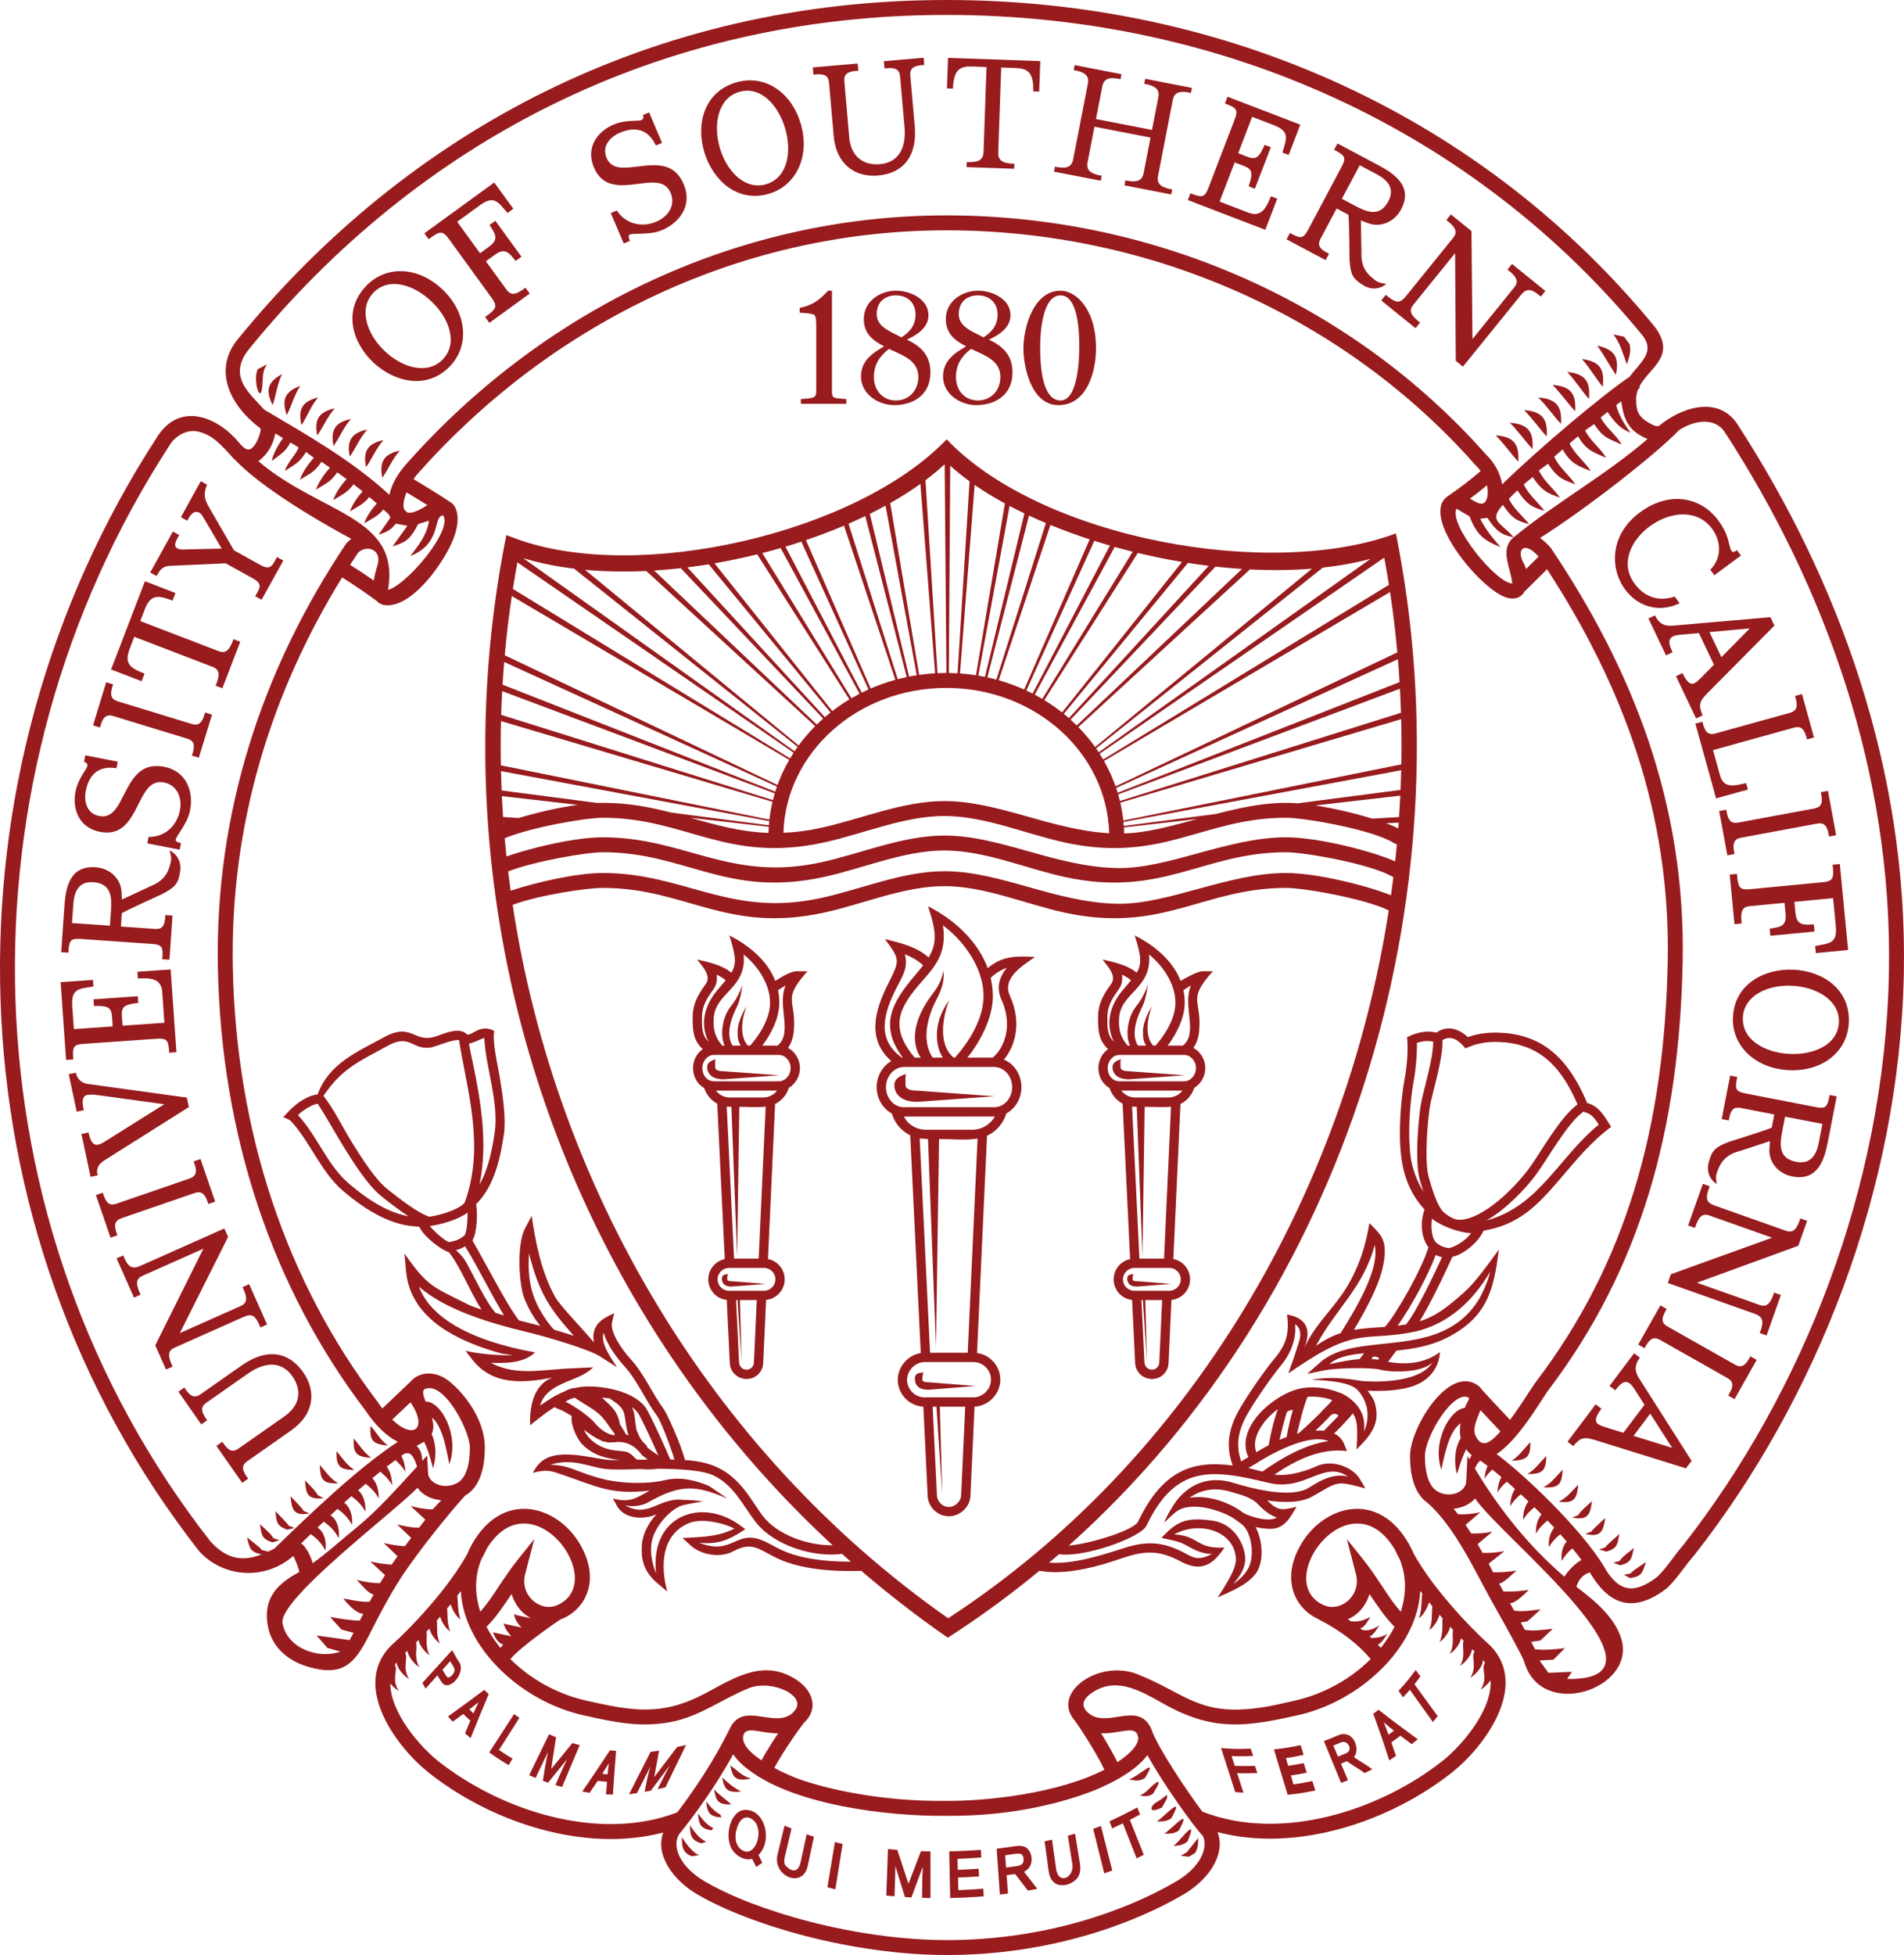
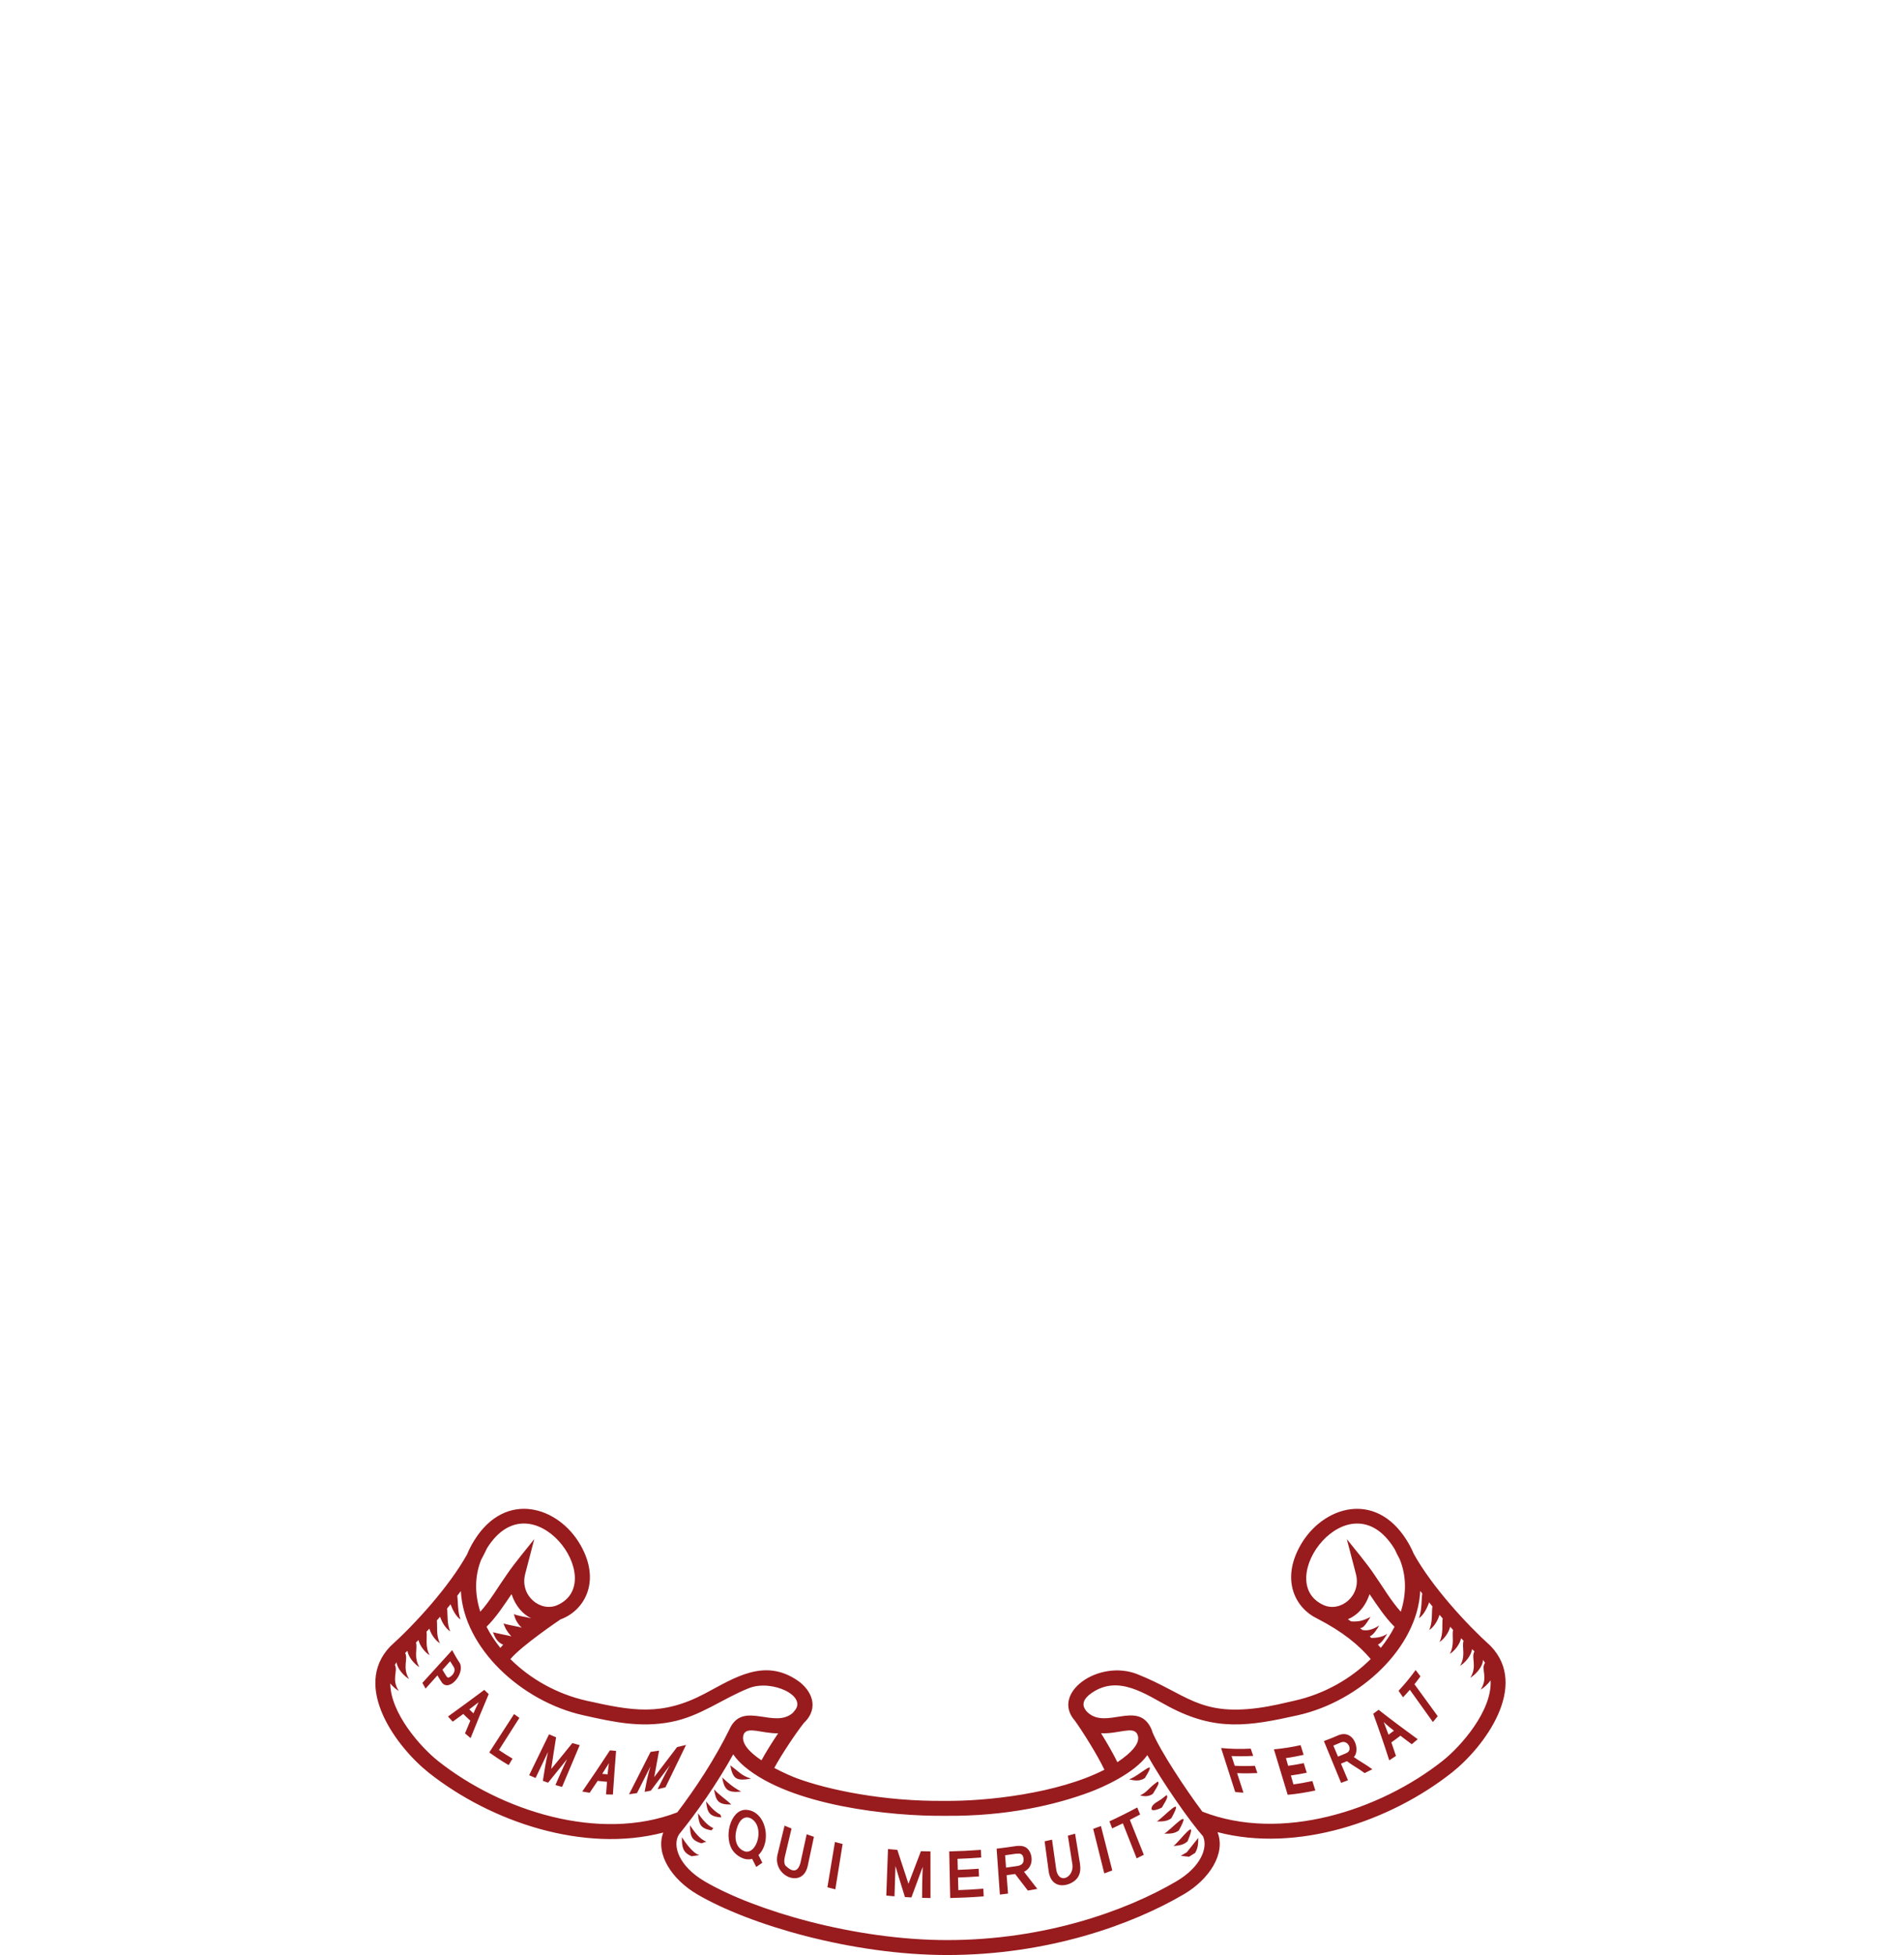
<svg xmlns="http://www.w3.org/2000/svg" version="1.1" id="Layer_1" width="287.324" height="294.912" viewBox="0 0 287.324 294.912" overflow="visible" enable-background="new 0 0 287.324 294.912" xml:space="preserve">
  <g>
-     <path fill="#981B1E" d="M202.319,201.096c1.921-3.134,6.005-9.556,5.128-13.278c-1.679,6.391-5.938,9.691-8.856,15.196   C199.74,202.207,200.98,201.529,202.319,201.096z M216.089,183.835c-0.18,1.228-0.032,2.657,0.434,3.375   c0.179,0.16,0.283,0.315,0.283,0.315c0.401,0.321,0.983,0.598,1.53,0.701c0.11,0.021,0.219,0.034,0.324,0.04   c0.741-0.106,2.335-0.946,3.345-2.224C220.028,185.888,217.532,184.977,216.089,183.835z M188.385,221.441   c0.65,0.185,1.378,0.357,2.126,0.546c2.888-2.074,6.482-4.108,9.976-4.597c-1.033-0.413-2.369-0.326-3.78,0.032   c-2.741,0.71-5.748,2.41-7.378,3.48C189.329,220.904,188.912,221.12,188.385,221.441z M186.027,221.074   c-1.231-3.265-0.332-5.977,0.76-8.03c1.177-2.213,4.177-6.488,5.5-8.049c1.845-2.177,2.298-3.881,1.938-6.698   c2.822,0.498,3.815,2.15,2.537,5.217c1.503-3.579,4.456-6.053,6.41-9.255c1.883-3.088,2.911-6.222,3.476-9.756   c1.813,1.813,2.588,2.514,2.237,5.438c-0.394,3.28-2.513,7.23-4.581,10.674c1.065-0.184,2.223-0.286,3.568-0.372l1.104-0.078   c1.638-1.743,5.646-8.805,6.585-12.021c-1.13-1.478-1.272-3.77-0.585-5.693c-1.757-1.904-3.061-4.352-3.515-7.905   c-0.465-3.644-0.099-8.548,0.537-12.001c0.312-1.693,0.556-4.297,0.323-6.075c1.412-0.706,2.836-1.075,4.445-0.702   c1.861-1.347,3.774-0.251,4.751,0.682c1.7-0.648,3.745-0.785,5.665-0.611c5.749,0.519,9.553,3.897,12.323,10.545   c1.872,0.486,2.681,2.124,3.625,3.608c-2.996,2.197-5.302,5.042-7.701,7.847c-3.526,4.122-6.239,6.897-11.549,7.812   c-0.726,1.605-2.812,3.501-4.711,3.945c-0.603,1.313-1.494,3.228-2.285,4.809c-0.864,1.728-1.807,3.558-2.663,4.917   c2.259-0.707,4.023-1.959,6.731-4.38c1.786-1.597,3.784-4.462,5.226-6.445c-0.744,6.163-1.815,10.321-7.976,13.38   c-2.328,1.156-4.953,1.607-7.48,1.86c-0.398,0.526-0.821,1.097-1.257,1.692c2.735,0.49,5.546,0.242,7.823-1.466   c0,0,0.057,3.53-3.779,5.029c-2.01,0.785-4.807,0.903-7.133,0.798c0.398,0.525,0.891,1.149,1.111,1.916   c0.889,3.103-0.777,4.954-2.781,6.94c0.056-1.392,0.403-4.356-0.579-5.438c-0.247,0.34-0.53,0.705-0.826,0.976   c-0.622,0.715-1.29,1.39-1.97,2.05c0.619,0.313,1.187,0.813,1.485,1.545l0.455,1.115c-3.95-0.499-7.712,1.338-10.953,3.544   c2.178,0.332,5.194-0.698,6.186-1.187c2.577-1.27,5.701,0.169,6.664,1.792l0.878,1.48c-4.513-1.197-4.024-1.059-7.959,1.192   c-1.755,1.004-4.351,0.997-6.857,0.625c1.615,1.624,2.272,1.486,4.415,0.954c-0.931,1.598-1.813,3.407-4.081,3.328   c-0.665-0.023-1.385-0.113-2.089-0.265c1.125,2.138,1.225,5.159,0.168,6.807c-1.167,1.82-3.994,2.948-5.879,3.803   c0.814-1.293,2.776-4.138,2.74-5.735c-0.092-4.137-5.308-5.952-9.318-3.771c3.834,0.211,3.306,2.236,7.592,1.979   c-1.664,2.495-3.411,3.835-6.639,2.09c-4.913-2.657-7.404-0.723-12.083,0.555c-2.851,0.778-6.247,1.427-9.198,0.863   c-4.376,3.609-8.989,6.985-13.831,10.101c-4.55-3.156-8.902-6.524-13.048-10.085c-4.393,0.142-9.184-0.236-12.682-1.892   c-2.681-1.269-3.754-2.639-6.646-1.063c-1.926,1.049-4.821,0.58-6.43-0.881l-1.232-1.119c2.879-0.18,5.18-0.109,7.842-1.414   c-1.458-0.784-4.937-1.698-6.973-0.795c-3.898,1.729-4.29,6.116-3.168,10.28l-1.718-1.454c-1.882-1.696-2.247-3.498-2.115-5.531   c0.114-1.759,1.039-3.403,2.208-4.668c-1.808,0.833-4.822,0.777-5.943-1.235l-0.627-1.127c2.346,0.566,3.105,0.196,5.558-1.217   c-5.733,0.697-7.953-0.595-13.057-2.34c-1.781-0.609-2.438-0.914-4.58-0.329c1.086-2.203,2.812-2.945,5.951-2.733   c1.893,0.128,3.855,0.582,4.946,0.725c0.601,0.079,1.372,0.105,2.21,0.105c-2.213-0.333-4.028-0.744-5.674-2.413   c-0.784-0.794-1.736-2.935-1.583-4.027l0.03-0.215c-0.721-0.466-1.448-0.865-1.958-1.042c-0.227-0.079-0.45-0.187-0.668-0.31   c-1.32,0.83-2.546,1.836-3.677,2.726c-0.169-5.086,1.995-6.689,3.394-7.194c-4.24,0.829-9.003,1.278-12.09-2.678l-1.067-1.368   c2.06,0.535,5.365,0.724,7.194,0.704l-1.691-0.262c-6.18-1.723-13.792-4.981-14.458-12.458l-0.236-2.651   c3.527,5.095,4.401,5.07,9.656,7.724c0.366,0.185,1.076,0.444,1.965,0.734c-1.729-2.65-3.123-6.399-4.922-8.655   c-1.246-0.366-3.829-2.409-4.463-3.825c-0.102-0.023-0.2-0.037-0.295-0.041c-3.784-0.156-7.457-2.168-11.259-5.422   c-3.232-2.766-4.985-7.395-7.662-10.308c-0.442-0.48-0.593-0.451-1.304-0.762c1.012-1.163,2.015-2.166,3.414-2.875   c0.54-0.273,1.145-0.527,1.76-0.555c1.669-4.673,6.064-6.467,10.01-8.629c4.323-2.37,4.485,1.068,8-0.185   c1.249-0.445,3.456-1.427,4.563-0.225c0.768,0.156,1.954-1.646,4.072-0.56c-0.282,1.854,0.519,5.036,0.829,6.908   c0.495,2.987,0.974,6.424,0.633,8.696c-0.461,3.073-1.287,7.712-4.189,10.539c0.222,1.014,0.202,4.244-0.556,5.459l0.095,0.167   c0.186,0.299,1.637,2.973,3.184,5.748c1.422,2.55,2.324,4.232,3.728,6.159c0.643,0.169,1.232,0.318,1.723,0.435   c0.39,0.093,0.912,0.226,1.519,0.389c-1.057-1.246-1.856-2.773-2.376-4.032c-0.861-2.083-1.221-8.217,0.063-10.658l1.002-1.907   c0.613,4.141,1.466,8.47,3.511,12.18c0.816,1.481,4.321,4.979,5.884,6.931c-0.472-2.57,1.147-3.567,3.059-4.417l-0.32,1.376   c-0.314,1.348,1.249,3.854,2.882,5.646c2.029,2.226,3.169,5.108,4.957,7.495c0.428,0.571,2.573,5.271,3.155,7.626   c3.554,0.238,6.376,1.135,9.094,4.636c1.053,1.356,1.871,2.77,2.635,3.774c2.23,2.933,6.938,4.516,10.561,4.449   c-30.458-28.145-48.833-67.053-51.948-107.945c-1.119-14.69-0.256-29.645,2.708-44.438l1.338,0.5   c18.372,6.858,51.542-0.749,65.109-14.945c14.423,15.094,48.952,21.227,67.801,14.191c11.06,55.201-7.307,115.095-49.37,152.687   c3.222-0.261,9.841-2.313,10.465-3.624C175.442,221.771,180.023,220.257,186.027,221.074z M187.309,220.458   c0.351-0.229,0.71-0.445,1.081-0.646c-2.096-4.445,3.851-9.505,7.793-10.347c1.644-0.351,3.957-0.207,5.913,0.604l0.377,0.121   c2.078,1.076,3.705,2.848,3.376,5.763c1.602-3.797-0.911-6.302-1.345-6.581c-1.4-0.898-3.962-1.128-6.565-1.234   c3.341-0.633,6.463,0.029,7.621,0.192c2.961,0.227,8.78,0.092,10.638-2.814c-1.538,1.561-6.098,1.564-7.937,1.097   c-1.512-0.384-6.654-0.258-8.412,0.101l-2.583,0.528l1.977-1.745c5.61-4.952,18.258,0.018,24.024-9.652   c0.296-0.496,1.23-2.34,1.614-4.023c-2.434,4.182-6.311,8.131-11.914,9.166c-6.251,1.154-7.889-0.28-14.073,3.29   c-1.512,0.873-4.479,2.887-4.479,2.887s1.002-2.749,1.237-3.602c0.242-0.877,1.256-2.801-0.218-3.826   c0.256,2.58-0.979,4.873-2.074,6.166c-1.268,1.497-4.208,5.688-5.331,7.8C186.806,216.006,186.463,218.102,187.309,220.458z    M189.593,219.07c0.603-0.373,1.223-0.733,1.857-1.07l0.053-0.281c0.327-1.776,0.731-3.478,1.32-5.15   C190.428,214.352,188.783,217.055,189.593,219.07z M193.085,217.204c0.354-0.156,0.712-0.302,1.073-0.438l0.032-0.172   c0.248-1.345,0.54-2.647,0.922-3.926l-0.385,0.077c-0.195,0.035-0.368,0.127-0.522,0.253   C193.754,214.376,193.439,215.773,193.085,217.204z M195.727,216.262l0.258-0.067c1.052-0.909,2.747-2.529,3.24-3.044l0.182-0.207   c0.125-0.146,0.25-0.275,0.374-0.39c0.478-0.479,0.955-0.907,1.27-1.352c-1.219-0.438-2.53-0.604-3.742-0.488   C196.592,212.527,196.2,214.365,195.727,216.262z M198.497,215.81c0.436-0.023,0.874-0.022,1.315,0.004   c0.324-0.376,1.464-1.471,2.189-2.265c-0.584-0.522-1.065-0.254-1.581,0.371C200.225,214.155,199.388,214.975,198.497,215.81z    M224.306,184.108c7.943-2.132,10.821-9.42,16.947-14.457l-0.234-0.361c-0.636-0.948-1.078-1.354-2.093-1.584   c-2.497,1.82-5.358,7.104-7.169,9.534C230.167,179.372,227.296,182.401,224.306,184.108z M238.064,166.598   c-2.158-4.958-5.103-8.829-11.009-9.362c-2.168-0.196-3.936,0.004-5.917,0.912c-1.008-1.229-2.092-2.061-3.474-1.245   c0.133,2.53-1.259,7.066-1.775,9.446c-0.426,1.965-1.005,8.774-0.278,11.264c0.371,1.267,1.302,4.678,2.445,5.406   c0.524,0.459,1.426,0.985,2.112,0.987c3.633,0.01,8.462-4.919,10.462-7.604C232.624,173.726,235.273,168.659,238.064,166.598z    M216.27,157.119c-0.821-0.147-1.597-0.099-2.455,0.206c0.043,1.309-0.125,3.77-0.438,5.473c-0.619,3.363-0.965,8.114-0.524,11.57   c0.238,1.868,0.942,3.742,1.946,5.414c-0.217-0.67-0.394-1.294-0.535-1.776c-0.831-2.843-0.183-9.942,0.253-11.955   C214.97,163.963,216.332,159.397,216.27,157.119z M212.173,199.8c1.638-2.014,4.356-7.813,5.439-10.161   c-0.326-0.062-0.657-0.169-0.959-0.333c-1.112,3.086-3.894,8.108-5.741,10.673C211.356,199.927,211.775,199.868,212.173,199.8z    M205.843,204.135c-2.251,0.22-4.124,0.59-5.202,1.644c1.815-0.394,3.252-0.667,4.535-0.765L205.843,204.135z M186.136,223.689   l1.334,0.386c2.937,0.812,7.569,1.762,9.92,0.417c0.974-0.557,3.468-2.425,6.018-1.757c-3.675-2.532-6.419,2.287-11.935,0.959   c-8.386-2.018-13.994-2.927-18.456,6.436c-0.898,1.885-9.637,4.903-13.202,4.312l-1.493,1.282c3.709,0.28,8.06-1.168,11.423-2.241   c3.294-1.051,5.842-0.934,9.063,0.808c1.291,0.698,2.043,1.19,4.072,0.121c-2.269-0.02-3.624-1.388-5.074-1.829   c-0.813-0.247-1.712-0.398-2.537-0.586c2.478-2.712,3.952-3.097,7.615-2.62c3.702,0.481,5.06,4.117,5.026,5.823   c-0.032,1.606-1.027,2.854-1.825,3.747c0.857-0.578,1.792-1.368,2.373-2.542c0.714-1.446,0.65-4.551-0.77-6.202   c-0.297-0.346-1.745-1.311-1.745-1.311c-2.441-1.363-6.278-2.262-8.195-1.02c0,0-0.563,0.282-2.04,1.829   c0.232-0.873,1.47-2.859,1.86-3.351C179.703,223.659,182.671,222.616,186.136,223.689z M189.781,226.86   c-0.495-0.532-1.408-1.013-2.488-1.368c-0.576-0.157-1.106-0.314-1.574-0.459c-2.33-0.721-4.524-0.333-6.204,0.913   c2.254-0.403,4.97,0.326,7.027,1.538c0.388,0.229,0.751,0.476,1.084,0.736c1.179,0.634,3.851,1.425,5.057,0.706   C191.85,228.64,190.858,228.017,189.781,226.86z M76.427,129.193c3.904-1.359,10.408-2.887,14.543-2.887   c12.35,0,19.164,6.755,32.85,3.792c6.155-1.333,12.345-4.056,18.706-4.056c8.474,0,16.713,4.736,26.095,4.907   c7.628,0.139,16.682-4.643,25.461-4.643c4.926,0,13.21,2.167,16.461,3.635c0.093-0.853,0.179-1.706,0.258-2.56l-0.493-0.225   c-3.059-1.967-13.355-3.799-16.227-3.799c-12.528,0-18.646,6.911-33.328,3.748c-5.939-1.28-12.124-4.012-18.228-4.012   c-6.152,0-12.263,2.712-18.229,4.004c-14.673,3.178-20.797-3.74-33.327-3.74c-2.552,0-10.748,1.41-14.808,3.091   C76.243,127.364,76.331,128.279,76.427,129.193z M210.266,132.332c-3.11-1.957-13.326-3.772-16.184-3.772   c-12.528,0-18.646,6.911-33.328,3.747c-5.939-1.279-12.124-4.011-18.228-4.012c-6.152,0-12.263,2.713-18.229,4.005   c-14.673,3.178-20.797-3.74-33.327-3.74c-2.448,0-10.089,1.297-14.292,2.887c0.116,0.973,0.241,1.945,0.375,2.917   c3.945-1.301,9.995-2.675,13.917-2.675c12.35,0,19.164,6.756,32.85,3.792c6.155-1.333,12.346-4.055,18.706-4.056   c8.475,0,16.714,4.736,26.095,4.907c7.628,0.139,16.682-4.643,25.461-4.643c4.63,0,12.229,1.916,15.825,3.365   C210.034,134.146,210.153,133.239,210.266,132.332z M75.978,124.151l0.171-0.062l-0.176-0.008L75.978,124.151z M78.287,123.391   c2.657-0.8,5.951-1.573,8.898-1.983l-11.451-1.316c0.05,1.053,0.11,2.105,0.181,3.158L78.287,123.391z M90.139,121.124   c0.286-0.013,0.564-0.019,0.832-0.019c3.849,0,7.161,0.656,10.31,1.47l14.747,1.92l0.056-0.631l-40.482-7.543   c0.023,0.974,0.055,1.948,0.096,2.921L90.139,121.124z M104.163,123.359c3.775,1.056,7.48,2.13,11.805,2.283   c0.008-0.309,0.022-0.616,0.042-0.921L104.163,123.359z M142.526,120.84c8.1,0,15.985,4.327,24.857,4.858   c-0.32-12.076-11.113-21.927-24.581-21.927c-13.441,0-24.217,9.811-24.579,21.853c1.745-0.069,3.598-0.295,5.597-0.728   C129.975,123.563,136.165,120.84,142.526,120.84z M171.005,125.646c3.065-0.297,6.319-1.186,9.662-2.099l-11.067,1.272   c0.019,0.301,0.031,0.604,0.038,0.909L171.005,125.646z M183.499,122.785c3.499-0.912,7.063-1.681,10.583-1.681   c0.543,0,1.128,0.026,1.742,0.076l15.531-2.023c0.041-0.989,0.073-1.979,0.096-2.968l-41.916,7.81l0.05,0.599L183.499,122.785z    M198.489,121.499c2.906,0.446,6.074,1.213,8.603,1.992l4.039-0.241c0.072-1.074,0.134-2.149,0.185-3.225L198.489,121.499z    M209.166,124.185c0.747,0.274,1.375,0.539,1.841,0.777l0.065-0.862L209.166,124.185z M142.814,100.89l-0.259-30.858   c-0.882,0.822-1.851,1.626-2.896,2.409l1.815,29.107c0.44-0.02,0.883-0.03,1.328-0.03L142.814,100.89z M146.312,72.608   c-1.054-0.764-2.03-1.55-2.919-2.354l-0.208,31.266c0.443,0.006,0.884,0.021,1.321,0.047L146.312,72.608z M141.111,101.566   l-2.215-28.567c-1.403,1.002-2.931,1.969-4.563,2.891l4.37,25.916C139.496,101.693,140.299,101.613,141.111,101.566z    M138.342,101.859l-4.71-25.579c-0.768,0.42-1.558,0.831-2.367,1.231l5.925,24.55C137.571,101.986,137.955,101.919,138.342,101.859   z M136.83,102.134l-6.252-24.288c-0.826,0.397-1.67,0.783-2.532,1.158l7.426,23.449C135.919,102.336,136.372,102.23,136.83,102.134   z M135.115,102.549l-7.751-23.252c-1.847,0.782-3.767,1.51-5.742,2.179l9.767,22.385   C132.586,103.342,133.831,102.903,135.115,102.549z M131.06,104.007l-10.133-22.298c-0.792,0.261-1.592,0.512-2.398,0.753   l11.504,22.031C130.371,104.324,130.713,104.162,131.06,104.007z M129.711,104.656l-11.904-21.982   c-0.917,0.266-1.842,0.519-2.773,0.757l13.457,21.894C128.891,105.093,129.298,104.87,129.711,104.656z M128.179,105.509   l-13.911-21.885c-2.124,0.525-4.278,0.979-6.443,1.354l17.775,22.287C126.42,106.633,127.281,106.047,128.179,105.509z    M125.33,107.475l-18.384-22.35c-1.072,0.175-2.146,0.33-3.22,0.463l20.752,22.588C124.756,107.938,125.04,107.704,125.33,107.475z    M124.218,108.403l-21.491-22.696c-1.343,0.152-2.684,0.271-4.015,0.355l24.546,23.233   C123.57,108.991,123.89,108.693,124.218,108.403z M123.013,109.538L97.52,86.128c-3.155,0.15-6.256,0.102-9.233-0.171l32.23,26.497   C121.27,111.423,122.105,110.449,123.013,109.538z M120.364,112.666L86.636,85.781c-2.697-0.329-5.278-0.852-7.689-1.588   l40.96,29.134L120.364,112.666z M119.764,113.544L78.079,84.833c-0.247,1.334-0.475,2.671-0.684,4.011l41.835,25.559   C119.402,114.112,119.58,113.827,119.764,113.544z M119.099,114.626L77.232,89.909c-0.443,2.969-0.797,5.949-1.063,8.935   l41.165,19.566C117.81,117.095,118.401,115.831,119.099,114.626z M117.244,118.662L76.082,99.854   c-0.094,1.141-0.176,2.284-0.245,3.426l41.155,16.146L117.244,118.662z M116.914,119.682l-41.133-15.426   c-0.064,1.191-0.114,2.382-0.151,3.574l41.007,12.867C116.722,120.355,116.814,120.017,116.914,119.682z M75.583,115.452   l40.525,8.186c0.104-0.911,0.26-1.807,0.468-2.685l-40.971-12.18C75.55,111,75.542,113.227,75.583,115.452z M77.361,136.492   c6.391,42.273,29.529,82.236,65.717,107.625c36.631-23.881,59.906-64.224,66.492-106.784c-3.717-1.805-12.816-3.392-15.488-3.392   c-12.528,0-18.646,6.911-33.328,3.748c-5.939-1.28-12.124-4.012-18.228-4.012c-6.152,0-12.263,2.713-18.229,4.005   c-14.673,3.178-20.797-3.741-33.327-3.741C88.54,133.941,81.434,134.994,77.361,136.492z M169.512,123.779l41.957-8.475   c0.041-2.274,0.032-4.548-0.025-6.819l-42.385,12.6C169.262,121.965,169.414,122.864,169.512,123.779z M169,120.83l42.417-13.31   c-0.038-1.211-0.09-2.422-0.156-3.631l-42.526,15.949C168.831,120.166,168.918,120.497,169,120.83z M168.661,119.586l42.542-16.691   c-0.07-1.153-0.153-2.305-0.249-3.456l-42.523,19.429L168.661,119.586z M168.345,118.62l42.52-20.209   c-0.274-3.047-0.64-6.083-1.097-9.104l-43.168,25.486C167.293,116.012,167.878,117.291,168.345,118.62z M166.473,114.57   L209.6,88.222c-0.218-1.372-0.455-2.74-0.71-4.104l-42.949,29.583C166.124,113.987,166.301,114.277,166.473,114.57z M165.8,113.484   l41.024-29.179c-2.267,0.607-4.681,1.042-7.198,1.318L165.405,112.9L165.8,113.484z M165.257,112.689L197.99,85.78   c-3.017,0.247-6.163,0.278-9.366,0.117l-25.896,23.78C163.651,110.618,164.497,111.625,165.257,112.689z M162.486,109.434   l24.94-23.606c-1.33-0.086-2.668-0.205-4.009-0.354l-21.859,23.084C161.875,108.842,162.185,109.135,162.486,109.434z    M161.302,108.33l21.107-22.974c-1.048-0.129-2.098-0.276-3.146-0.441l-18.729,22.769   C160.794,107.894,161.05,108.109,161.302,108.33z M160.268,107.47l18.105-22.7c-2.241-0.375-4.472-0.83-6.67-1.357l-14.109,22.2   C158.527,106.18,159.42,106.801,160.268,107.47z M157.285,105.426l13.645-22.203c-0.912-0.227-1.817-0.466-2.715-0.717   l-12.067,22.284C156.532,104.993,156.912,105.206,157.285,105.426z M155.828,104.624l11.658-22.325   c-0.79-0.228-1.573-0.465-2.349-0.711l-10.258,22.572C155.199,104.309,155.516,104.463,155.828,104.624z M154.553,104.011   l9.883-22.649c-2.037-0.664-4.017-1.39-5.918-2.169l-7.806,23.418C152.038,102.989,153.321,103.458,154.553,104.011z    M150.356,102.514l7.474-23.605c-0.868-0.366-1.719-0.743-2.55-1.13L149,102.183C149.457,102.282,149.909,102.393,150.356,102.514z    M148.64,102.106l5.949-24.655c-0.764-0.367-1.511-0.743-2.239-1.127l-4.713,25.595   C147.973,101.976,148.308,102.039,148.64,102.106z M147.276,101.861l4.369-25.915c-1.634-0.891-3.165-1.826-4.571-2.798   l-2.205,28.442C145.682,101.648,146.484,101.739,147.276,101.861z M97.687,218.372c0.549,0.412,1.122,0.82,1.66,1.181   c-0.777-1.765-1.869-4.167-2.866-6.077c-0.242-0.463-0.642-0.873-1.151-1.229c0.402,0.646,0.429,1.316,0.625,2.924   c0.038,0.309,0.088,0.533,0.159,0.692l0.291,0.665c0.076,0.167,0.148,0.316,0.235,0.462c0.256,0.429,0.62,0.776,0.975,1.121   C97.646,218.2,97.67,218.288,97.687,218.372z M94.448,216.383l0.415,0.125c-0.454-1.027-0.456-2.896-0.809-3.644   c-0.502-1.064-1.689-1.601-2.073-1.923l-1.139-0.116c1.576,1.505,2.288,1.936,2.721,4.039c0.375,0.623,0.658,1.061,0.802,1.337   L94.448,216.383z M86.607,201.511c-3.788-4.223-5.286-6.581-6.781-12.434c-0.249,4.134,0.388,6.961,2.78,10.289   c0.33,0.458,0.668,0.869,1.012,1.219C84.581,200.866,85.611,201.183,86.607,201.511z M64.858,184.945   c0.575,0.715,2.09,2.132,2.909,2.436c1.195-0.245,1.665-0.449,2.36-1.059c0.317-0.563,0.453-2.238,0.429-3.405   C69.133,184.007,66.544,184.724,64.858,184.945z M70.156,181.329c2.822-7.865,0.713-15.495-0.683-23.175   c-0.083-0.456-0.148-0.875-0.177-1.236c-0.818-0.218-3.561,0.972-4.257,1.087c-2.8,0.464-3.15-2.102-6.428-0.305   c-4.402,2.413-6.993,3.443-9.797,7.604c1.583,2.043,2.846,4.649,4.19,6.847c1.832,2.996,3.809,5.927,5.464,7.239   c1.947,1.543,4.65,3.63,6.328,4.151C66.823,183.262,69.691,182.242,70.156,181.329z M70.191,188.012   c-0.445,0.265-0.879,0.438-1.389,0.571c0.623,0.549,1.137,1.114,1.457,1.676c1.304,2.291,2.94,5.967,4.523,7.783l1.271,0.389   C73.995,195.024,72.268,191.393,70.191,188.012z M72.359,178.685c1.366-2.364,1.921-5.362,2.285-7.789   c0.683-4.552-1.333-9.777-1.565-14.331c-0.655,0.191-1.514,0.736-2.308,0.857c0.104,0.664,0.294,1.564,0.534,2.695   C72.579,166.123,73.648,172.583,72.359,178.685z M61.619,183.461c-1.445-0.936-2.929-2.104-4.023-2.971   c-2.882-2.285-6.23-8.345-8.292-11.8c-0.538-0.902-0.998-1.651-1.364-2.188c-0.36,0.027-0.88,0.273-1.139,0.404   c-0.605,0.307-1.27,0.759-1.846,1.292c2.973,3.231,4.438,7.563,7.677,10.333C55.816,181.256,58.753,182.949,61.619,183.461z    M89.696,214.587c0.429,0.526,0.946,1.001,1.518,1.374c0.57,0.357,1.295,0.599,1.563,0.495c0.013-0.252-0.417-0.671-0.567-0.882   c-1.732-2.612-2.209-2.624-4.969-4.392c-0.173-0.111-0.344-0.225-0.505-0.343c-0.293,0.082-0.582,0.18-0.867,0.292l-0.351,0.202   l-0.196,0.115C86.499,211.958,88.963,213.688,89.696,214.587z M127.068,234.399c-4.116,0.566-10.243-1.134-13.105-4.898   c-1.931-2.538-3.313-5.574-6.399-6.979c-1.596-0.727-4.9-0.939-8.275-0.966c-0.776,0.129-1.767,0.13-2.599,0.046   c-1.923,0.065-4.086,0.152-5.56-0.042c-2.197-0.289-4.844-1.659-8.08-0.604c3.095,0.07,4.01,1.196,8.116,2.194   c2.736,0.665,6.63,0.735,9.072,0.147c2.537-0.61,4.841,0.066,6.757,0.854l2.771,1.894c-4.686-1.95-6.922-2.3-12.073,0.645   c-0.584,0.333-2.063,0.725-3.358,0.387c3.544,2.028,5.169-1.296,8.815-0.81c0,0,1.372-0.035,2.944,0.247   c-1.404,0.169-2.932,0.527-2.932,0.527c-1.556,0.236-4.71,3.213-4.9,6.142c-0.063,0.959,0.011,2.392,0.743,4.139   c-0.958-8.723,6.833-11.479,12.631-7.257l0.844,0.614c-1.645,1.023-3.57,2.478-7.006,2.027c5.234,2.08,5.543-2.232,9.941-0.18   c0.814,0.38,1.64,0.873,2.484,1.272c2.821,1.335,6.67,1.79,10.495,1.784L127.068,234.399z M101.15,220.161l0.631,0.011   c-0.583-1.907-2.008-5.78-2.708-6.715c-1.757-2.345-2.883-5.208-4.871-7.39c-1.117-1.225-2.597-3.199-3.106-5.025   c-0.579,1.663,1.311,4.035,2.013,5.209l-2.523-1.619c-1.8-1.155-8.507-3.086-10.894-3.654l-0.525-0.126   c-5.075-1.231-11.951-3.247-15.95-6.767c2.397,6.401,11.956,8.933,17.536,9.919c-1.149,1.054-2.637,1.568-5.149,1.596   c-0.513,0.005-1.033-0.005-1.527-0.026c3.81,2.094,8.118,0.96,12.208,0.84l3.237-0.159c-0.844,0.773-1.477,1.125-2.6,1.603   c-2.139,0.909-4.769,1.705-5.413,4.181c1.168-0.852,2.42-1.643,3.762-2.182c0.475-0.258,0.958-0.466,1.509-0.48   c0.588-0.137,1.191-0.218,1.812-0.229c2.946-0.051,7.686,0.899,9.136,3.677C99.053,215.364,100.472,218.586,101.15,220.161z    M96.626,220.199l1.136-0.035l-0.834-0.612c-0.081,0.013-1.414-2.455-4.311-1.973l-0.193-0.006   c-0.412,0.071-0.854,0.011-1.303-0.13l-0.208-0.033l-0.216-0.123c-0.96-0.4-1.906-1.101-2.586-1.617   c0.833,1.85,2.709,2.876,4.692,3.132c0.357,0.046,0.606,0.032,1.035,0.096l0.512,0.073c0.72,0.128,1.188,0.677,1.68,1.169   C96.148,220.167,96.361,220.186,96.626,220.199z M206.949,204.999c0.337,0.023,0.67,0.063,1.005,0.119l0.17-0.233   c-0.223-0.198-0.559-0.281-0.919-0.223L206.949,204.999z M160.041,44.557c-2.75,0-3.077,5.668-3.077,7.74   c0,2.105,0.105,8.114,3.077,8.114c2.664,0,2.828-6.377,2.828-8.114C162.869,50.314,162.763,44.557,160.041,44.557z M165.392,52.546   c0,3.402-1.292,8.568-5.675,8.568c-4.015,0-5.276-5.575-5.276-8.568c0-3.151,1.515-8.693,5.601-8.693   C162.303,43.854,165.392,46.507,165.392,52.546z M152.489,47.559c0,1.881-1.762,2.989-3.256,3.668   c2.16,1.04,3.555,2.368,3.555,4.984c0,3.275-2.493,4.902-5.476,4.902c-2.406,0-5.002-1.673-5.002-4.329   c0-2.361,1.715-3.516,3.49-4.533c-1.735-0.902-3.066-1.935-3.066-4.145c0-2.654,2.445-4.254,4.877-4.254   C149.668,43.854,152.489,45.061,152.489,47.559z M147.24,50.292c0.408,0.206,0.811,0.4,1.167,0.6   c1.317-0.829,2.132-1.862,2.132-3.457c0-1.753-1.216-2.878-2.953-2.878s-2.903,1.05-2.903,2.853   C144.684,48.939,146.072,49.7,147.24,50.292z M148.02,53.317c-0.5-0.236-1.011-0.455-1.492-0.687   c-1.441,1.122-2.268,2.403-2.268,4.255c0,1.967,1.281,3.526,3.327,3.526c1.999,0,3.376-1.562,3.376-3.526   C150.963,54.925,149.552,54.042,148.02,53.317z M140.109,47.559c0,1.881-1.761,2.989-3.256,3.668   c2.16,1.04,3.555,2.368,3.555,4.984c0,3.275-2.492,4.902-5.476,4.902c-2.406,0-5.002-1.673-5.002-4.329   c0-2.361,1.715-3.516,3.49-4.533c-1.735-0.902-3.066-1.935-3.066-4.145c0-2.654,2.445-4.254,4.877-4.254   C137.288,43.854,140.109,45.061,140.109,47.559z M134.86,50.292c0.408,0.206,0.812,0.4,1.167,0.6   c1.317-0.829,2.132-1.862,2.132-3.457c0-1.753-1.216-2.878-2.953-2.878c-1.736,0-2.903,1.05-2.903,2.853   C132.304,48.939,133.692,49.7,134.86,50.292z M135.64,53.317c-0.5-0.236-1.011-0.455-1.492-0.687   c-1.442,1.122-2.269,2.403-2.269,4.255c0,1.967,1.281,3.526,3.327,3.526c2,0,3.376-1.562,3.376-3.526   C138.583,54.925,137.172,54.042,135.64,53.317z M127.719,60.194v0.72h-6.862v-0.72c0.482-0.035,1.44-0.063,1.883-0.254   c0.304-0.131,0.436-0.351,0.436-0.861v-9.95c0-0.804-0.052-1.246-0.186-1.49c-0.084-0.151-0.26-0.243-0.627-0.308   c-0.546-0.096-1.132-0.118-1.681-0.167v-0.723c1.532-0.303,2.622-0.902,3.69-1.981c0.198-0.201,0.389-0.412,0.592-0.607h0.584   V59.08c0,0.819,0.188,0.924,0.92,1.016C126.883,60.146,127.303,60.167,127.719,60.194z M171.056,192.187   c-0.056,0.016-0.138,0.477-0.138,0.676c0,0.139,0.023,0.232,0.07,0.278c0.047,0.047,0.189,0.127,0.605,0.127l5.132,0.405   l-5.132,0.405c-0.556,0-0.93-0.116-1.179-0.364c-0.207-0.207-0.307-0.485-0.307-0.852   C170.107,192.186,170.763,192.26,171.056,192.187z M109.885,192.187c-0.056,0.016-0.138,0.477-0.138,0.676   c0,0.139,0.023,0.232,0.07,0.278c0.047,0.047,0.189,0.127,0.605,0.127l5.132,0.405l-5.132,0.405c-0.556,0-0.93-0.116-1.179-0.364   c-0.207-0.207-0.307-0.485-0.307-0.852C108.937,192.186,109.592,192.26,109.885,192.187z M139.375,207.014   c-0.078,0.022-0.192,0.662-0.192,0.939c0,0.192,0.032,0.322,0.097,0.386c0.066,0.066,0.263,0.176,0.841,0.176l7.128,0.563   l-7.128,0.563c-0.772,0-1.292-0.161-1.637-0.506c-0.287-0.287-0.426-0.673-0.426-1.182   C138.057,207.012,138.967,207.116,139.375,207.014z M169.164,159.772c-0.117,0.096-0.069,0.912-0.069,1.217   c0,0.172,0.068,0.26,0.119,0.311c0.111,0.111,0.41,0.296,1.164,0.296l8.374,0.608l-8.374,0.608c-0.91,0-1.59-0.22-2.023-0.653   c-0.311-0.311-0.476-0.716-0.476-1.17C167.879,160.048,169.071,159.846,169.164,159.772z M107.992,159.772   c-0.117,0.096-0.069,0.912-0.069,1.217c0,0.172,0.068,0.26,0.12,0.311c0.11,0.111,0.409,0.296,1.164,0.296l8.374,0.608   l-8.374,0.608c-0.91,0-1.59-0.22-2.023-0.653c-0.311-0.311-0.475-0.716-0.475-1.17C106.708,160.048,107.9,159.846,107.992,159.772z    M136.746,161.993c-0.162,0.133-0.096,1.266-0.096,1.69c0,0.239,0.095,0.361,0.166,0.432c0.154,0.154,0.568,0.412,1.616,0.412   l11.63,0.844l-11.63,0.844c-1.263,0-2.208-0.305-2.81-0.907c-0.432-0.432-0.66-0.994-0.66-1.625   C134.962,162.376,136.617,162.095,136.746,161.993z M167.216,158.265c-1.459-1.371-1.515-2.813-1.515-4.845   c0-1.874,0.733-3.248,1.769-4.696l0.258-0.37c0.814-1.247-0.703-2.736-1.358-3.615c1.743,0.41,3.731,0.811,5.163,1.986   c0.812-1.338,0.686-2.475-0.29-5.604c2.909,1.454,5.718,3.738,6.921,6.847c0.222-0.145,2.482-1.456,3.289-1.456h1.579   c-3.925,4.35-1.707,4.195-2.057,8.837c-0.072,0.956-0.311,1.927-0.884,2.723c1.083,0.573,1.794,1.79,1.794,3.052   c0,1.215-0.658,2.386-1.672,2.984c-0.333,1.063-1.091,1.938-2.075,2.428l-1.075,23.388c1.439,0.279,2.525,1.546,2.525,3.067   c0,1.583-1.227,2.947-2.809,3.108l-0.433,9.426c-0.016,1.367-1.073,2.493-2.524,2.493c-1.395,0-2.525-1.13-2.525-2.525   l-0.456-9.396c-1.566-0.168-2.786-1.495-2.786-3.106c0-1.49,1.066-2.762,2.488-3.059l-1.134-23.446   c-0.929-0.493-1.645-1.336-1.971-2.353c-1.014-0.568-1.68-1.703-1.68-3.009C165.759,159.956,166.327,158.88,167.216,158.265z    M178.439,164.519h-9.234c0.488,0.63,1.252,1.036,2.11,1.036h5.015C177.187,165.554,177.951,165.148,178.439,164.519z    M178.493,157.729c2.387-1.827-0.096-6.078,1.234-9.081c-0.388,0.229-0.772,0.469-1.144,0.726c0.127,0.603,0.195,1.233,0.195,1.89   c0,2.168-1.144,4.603-2.564,6.465H178.493z M168.095,157.155c-1.292-2.55-0.698-5.384,1.301-7.756   c0.502-0.596,0.932-1.089,1.29-1.525c-0.419-0.34-0.889-0.622-1.376-0.849c0.121,0.724-0.006,1.48-0.407,2.096l-0.292,0.419   c-0.855,1.196-1.506,2.329-1.506,3.88C167.105,154.988,167.056,156.098,168.095,157.155z M167.163,161.124   c0,1.199,0.839,1.991,1.765,1.991h9.789c0.908,0,1.765-0.884,1.765-1.991s-0.857-1.991-1.765-1.991h-9.789   C168.011,159.133,167.163,159.97,167.163,161.124z M169.459,192.99c0,0.951,0.771,1.721,1.721,1.721h5.284   c0.944,0,1.721-0.798,1.721-1.721c0-0.95-0.771-1.721-1.721-1.721h-5.284C170.232,191.269,169.459,192.054,169.459,192.99z    M172.248,196.114l0.452,9.36c0,0.62,0.503,1.139,1.122,1.139c0.66,0,1.122-0.505,1.122-1.138l0.43-9.361h-2.546l0.252,9.31   l-0.613-9.31H172.248z M170.836,166.93l1.109,22.935h3.715l1.053-22.925c-1.309,0.123-2.666,0.018-3.979,0.018l-0.331,22.529   l-0.862-22.529L170.836,166.93z M170.524,157.729c-0.725-1.5-0.377-4.318,0.934-5.925c1.206-1.478,1.756-3.241,1.756-3.241   s-0.248,2.082-0.81,3.241c-0.638,1.314-1.867,4.02-0.686,5.925h1.244c-0.451-0.664-0.479-1.302-0.479-2.143   c0-1.701,1.339-3.79,1.339-3.79s-1.611,3.939,0.201,5.933h0.353c0.82-0.925,2.999-3.65,2.999-6.465   c0-3.118-2.191-5.839-3.981-7.283c0.474,5.199-4.282,5.685-4.521,9.622c-0.106,1.759,0.243,2.925,1.291,4.126H170.524z    M145.656,212.195h-3.829l0.356,13.203l-0.868-13.203h-0.573l0.642,13.28c0,1.011,0.82,1.847,1.831,1.847   c0.922,0,1.831-0.854,1.831-1.847L145.656,212.195z M146.036,204.063l1.484-32.306c-1.885,0.288-3.913,0.063-5.812,0.063   l-0.462,31.444l-1.203-31.444l-1.257-0.083l1.563,32.326H146.036z M142.288,159.547c-0.649-0.89-0.91-2.291-0.91-3.369   c0-2.282,0.967-4.044,1.838-5.264c-0.693,1.763-1.942,6.442,0.695,8.632h0.196c1.091-1.214,4.316-5.149,4.316-9.252   c0-4.73-3.52-8.79-6.127-10.709l0.072,0.568c0.58,5.648-3.48,7.089-5.807,11.347c-1.164,2.131-1.452,4.6,1.473,8.046h0.905   c-1.462-2.232-0.81-4.941-0.045-6.591c1.557-3.357,2.862-3.467,3.478-6.532c0.139,1.515-0.188,2.72-1.125,4.502   c-0.996,1.892-2.395,5.854-0.494,8.621H142.288z M136.544,143.936c0.588,2.103-0.47,3.502-1.357,5.282   c-1.708,3.426-3.063,7.457,0.841,10.262c0.049,0.046,0.124,0.061,0.209,0.066c-3.516-4.742-1.791-8.16,1.79-12.359   c0.49-0.575,0.918-1.093,1.285-1.575C138.506,144.892,137.545,144.334,136.544,143.936z M145.975,159.547h3.815   c1.364-1.045,3.319-4.384,1.322-8.773c-0.797-1.753-0.325-3.415,0.834-4.787c-0.826,0.29-1.832,0.88-2.442,1.538   c0.209,0.889,0.322,1.813,0.322,2.77C149.826,153.417,148.068,156.961,145.975,159.547z M150.141,168.429l-13.723,0.002   c0.56,1.186,1.845,1.985,3.315,1.985h6.964C148.168,170.416,149.454,169.617,150.141,168.429z M133.694,163.989   c0,1.737,1.276,3.038,2.724,3.038h13.595c1.447,0,2.724-1.304,2.724-3.038c0-1.737-1.276-3.038-2.724-3.038h-13.595   C134.976,160.951,133.694,162.294,133.694,163.989z M136.883,208.129c0,1.471,1.192,2.663,2.663,2.663h7.339   c1.458,0,2.663-1.277,2.663-2.663c0-1.471-1.192-2.663-2.663-2.663h-7.339C138.09,205.466,136.883,206.756,136.883,208.129z    M148.944,171.337l-1.505,32.762c1.984,0.27,3.513,1.971,3.513,4.029c0,2.079-1.714,3.965-3.89,4.063l-0.612,13.333   c-0.018,1.791-1.585,3.202-3.233,3.202c-1.787,0-3.234-1.448-3.234-3.234l-0.644-13.302c-2.149-0.108-3.858-1.885-3.858-4.061   c0-1.927,1.495-3.714,3.467-4.021l-1.588-32.84c-1.334-0.658-2.356-1.852-2.784-3.301c-1.372-0.737-2.284-2.27-2.284-3.978   c0-1.641,0.878-3.165,2.21-3.929c-3.713-3.239-2.484-7.629-0.57-11.469c1.889-3.79,1.966-3.725-0.381-6.918   c2.267,0.533,4.798,1.146,6.579,2.759c1.301-2.142,1.189-3.864-0.076-7.71c3.818,1.909,7.46,5.158,9.001,9.315   c2.243-1.88,4.253-1.812,7.121-1.686c-1.754,1.268-5.015,3.139-3.786,5.841c1.931,4.243,0.674,7.792-0.896,9.647   c1.571,0.647,2.647,2.295,2.647,4.15c0,1.706-0.912,3.239-2.283,3.978c-0.444,1.501-1.524,2.729-2.929,3.37L148.944,171.337z    M114.202,196.114h-2.546l0.251,9.31l-0.612-9.31h-0.219l0.453,9.36c0,0.62,0.502,1.139,1.122,1.139   c0.66,0,1.122-0.505,1.122-1.138L114.202,196.114z M114.489,189.865l1.054-22.925c-1.309,0.123-2.666,0.018-3.979,0.018   l-0.331,22.529l-0.862-22.529l-0.706-0.028l1.109,22.935H114.489z M108.139,147.025c0.121,0.724-0.005,1.48-0.407,2.096   l-0.292,0.419c-0.855,1.196-1.506,2.329-1.506,3.88c0,1.569-0.049,2.678,0.99,3.735c-1.293-2.55-0.698-5.384,1.301-7.756   c0.502-0.596,0.932-1.089,1.29-1.525C109.097,147.533,108.627,147.251,108.139,147.025z M117.268,164.519h-9.234   c0.488,0.63,1.252,1.036,2.11,1.036h5.014C116.016,165.554,116.78,165.148,117.268,164.519z M117.322,157.729   c2.387-1.827-0.096-6.078,1.234-9.081c-0.389,0.228-0.772,0.469-1.144,0.726c0.127,0.603,0.195,1.233,0.195,1.89   c0,2.168-1.144,4.603-2.565,6.465H117.322z M111.79,157.729c-0.451-0.664-0.479-1.302-0.479-2.143c0-1.701,1.339-3.79,1.339-3.79   s-1.611,3.939,0.201,5.933h0.353c0.82-0.926,2.999-3.65,2.999-6.465c0-3.118-2.191-5.839-3.981-7.283   c0.475,5.199-4.282,5.685-4.521,9.622c-0.107,1.759,0.243,2.925,1.29,4.126h0.362c-0.725-1.5-0.377-4.318,0.934-5.925   c1.206-1.478,1.756-3.241,1.756-3.241s-0.248,2.082-0.811,3.241c-0.638,1.314-1.866,4.02-0.686,5.925H111.79z M105.992,161.124   c0,1.199,0.839,1.991,1.765,1.991h9.789c0.908,0,1.765-0.884,1.765-1.991s-0.857-1.991-1.765-1.991h-9.789   C106.839,159.133,105.992,159.97,105.992,161.124z M108.288,192.99c0,0.951,0.771,1.721,1.721,1.721h5.285   c0.944,0,1.721-0.798,1.721-1.721c0-0.95-0.771-1.721-1.721-1.721h-5.285C109.062,191.269,108.288,192.054,108.288,192.99z    M116.966,166.535l-1.075,23.388c1.439,0.279,2.525,1.546,2.525,3.067c0,1.583-1.227,2.947-2.809,3.108l-0.433,9.426   c-0.016,1.367-1.073,2.493-2.524,2.493c-1.395,0-2.525-1.13-2.525-2.525l-0.455-9.396c-1.566-0.168-2.787-1.495-2.787-3.106   c0-1.49,1.066-2.762,2.488-3.059l-1.134-23.446c-0.929-0.493-1.644-1.336-1.971-2.353c-1.013-0.567-1.68-1.703-1.68-3.009   c0-1.168,0.568-2.244,1.457-2.859c-1.459-1.371-1.514-2.813-1.514-4.845c0-1.874,0.733-3.248,1.768-4.696l0.258-0.37   c0.814-1.247-0.703-2.736-1.357-3.615c1.742,0.41,3.731,0.811,5.163,1.986c0.812-1.338,0.686-2.475-0.291-5.604   c2.909,1.454,5.718,3.738,6.922,6.847c0.222-0.145,0.486-0.313,0.771-0.481c0.68-0.401,1.711-0.975,2.518-0.975h1.579   c-3.925,4.351-1.707,4.195-2.057,8.837c-0.072,0.956-0.311,1.927-0.884,2.723c1.083,0.573,1.794,1.79,1.794,3.052   c0,1.215-0.658,2.386-1.672,2.984C118.708,165.171,117.95,166.046,116.966,166.535z" />
-     <path fill="#981B1E" d="M61.949,211.53l-2.76,2.623C62.46,217.271,64.601,215.477,61.949,211.53z M244.507,236.124l-1.046-0.396   l0.952-0.259c0.489-0.77,1.559-1.4,2.15-1.987C246.202,235.103,246.225,235.672,244.507,236.124z M241.318,233.725l0.935-0.3   c0.034-0.228,1.98-1.879,2.127-2.025c-0.316,1.595-0.29,2.184-1.982,2.658L241.318,233.725z M239.231,231.384l0.917-0.342   c0.107-0.285,1.893-1.854,2.105-2.063C241.916,230.997,241.604,231.963,239.231,231.384z M237.258,228.93l0.9-0.383   c0.446-0.734,1.486-1.515,2.083-2.103C239.961,228.506,239.641,229.363,237.258,228.93z M235.228,226.533   c1.24-0.597,1.955-1.596,2.943-2.565C237.953,226.086,237.602,226.821,235.228,226.533z M232.916,224.361   c1.26-0.679,1.877-1.642,2.903-2.646C235.671,223.886,235.277,224.507,232.916,224.361z M230.492,222.358   c1.272-0.762,1.802-1.688,2.863-2.725C233.282,221.848,232.821,222.379,230.492,222.358z M230.948,217.549   c0.008,2.29-0.549,2.711-2.824,2.805C229.358,219.539,229.905,218.583,230.948,217.549z M246.032,237.38   c0.196-0.367,2.035-1.501,2.348-1.752c-0.563,1.677-0.576,2.146-2.419,2.428l-0.901-0.518L246.032,237.38z M115.983,29.245   c-9.561,2.741-14.72-13.996-4.827-16.833c4.189-1.201,8.292,1.414,9.701,6.327C122.254,23.608,120.135,28.054,115.983,29.245z    M111.57,13.855c-3.184,0.913-3.985,4.828-2.962,8.396c1.041,3.631,3.831,6.449,6.961,5.551   C122.186,25.905,118.102,11.982,111.57,13.855z M67.878,55.271c-6.909,7.154-19.746-4.76-12.596-12.164   c3.027-3.134,7.888-2.922,11.564,0.628C70.491,47.254,70.878,52.165,67.878,55.271z M56.362,44.15   c-2.301,2.383-1.038,6.174,1.633,8.752c2.717,2.625,6.542,3.669,8.804,1.327C71.58,49.278,61.081,39.263,56.362,44.15z    M259.769,99.134l4.29-4.341l-6.097,0.553L259.769,99.134z M252.425,94.382l14.737-1.281l0.605,1.27l-10.094,10.178   c-1.213,1.248-1.417,1.725-0.742,3.364l-0.979,0.467l-3.04-6.373l0.987-0.471c0.271,0.567,0.934,1.944,1.782,1.54   c0.353-0.168,0.658-0.482,0.935-0.752l2.032-2.053l-2.276-4.773l-2.845,0.251c-1.814,0.164-1.934,0.952-1.126,2.645l-0.987,0.471   l-2.654-5.565l0.987-0.471C250.32,94.028,251.12,94.495,252.425,94.382z M261.515,153.322c0.607-9.927,18.105-9.204,17.477,1.069   c-0.266,4.35-4.1,7.345-9.201,7.033C264.735,161.115,261.251,157.633,261.515,153.322z M277.494,154.3   c0.202-3.307-3.22-5.368-6.925-5.595c-3.771-0.23-7.357,1.458-7.556,4.709C262.593,160.284,277.08,161.082,277.494,154.3z    M246.505,216.6l5.83,1.802l-3.305-5.152L246.505,216.6z M247.329,207.893l7.94,12.479l-0.847,1.124l-13.687-4.254   c-1.667-0.5-2.184-0.461-3.326,0.895l-0.866-0.653l4.249-5.638l0.873,0.658c-0.378,0.502-1.293,1.726-0.543,2.292   c0.312,0.235,0.731,0.361,1.099,0.482l2.758,0.854l3.182-4.223l-1.536-2.407c-0.983-1.533-1.737-1.275-2.866,0.223l-0.873-0.658   l3.71-4.923l0.873,0.658C246.67,205.862,246.626,206.787,247.329,207.893z M262.11,82.991l0.604,0.817l-4.005,2.964l-0.615-0.832   c1.772-1.792,1.669-4.282,0.256-6.193c-4.589-6.123-16.217,2.171-11.687,8.293c1.495,2.021,3.62,2.771,6.058,1.953L253.466,91   c-7.649,3.642-14.17-7.657-5.97-13.726c4.207-3.113,9.023-2.524,11.818,1.254c1.034,1.397,1.368,2.394,1.704,3.807   c0.071,0.32,0.128,0.568,0.329,0.84C261.522,83.413,261.972,83.094,262.11,82.991z M257.051,109.435   c0.322,0.996,0.761,1.503,1.811,1.212l11.243-3.118c1.049-0.291,1.165-0.953,0.927-1.972l-0.157-0.564l1.054-0.292l1.816,6.549   l-1.054,0.292l-0.157-0.565c-0.321-0.996-0.761-1.504-1.811-1.212l-12.219,3.389l1.061,3.824c0.591,2.132,2.407,1.464,3.935,1.16   l0.269,0.968l-4.801,1.332l-3.126-11.275l1.053-0.292L257.051,109.435z M274.772,119.502l1.075-0.199l1.238,6.683l-1.075,0.199   l-0.106-0.577c-0.233-1.02-0.627-1.564-1.698-1.366l-11.472,2.126c-1.071,0.198-1.243,0.848-1.096,1.883l0.107,0.577l-1.075,0.199   l-1.238-6.683l1.075-0.199l0.107,0.577c0.233,1.02,0.627,1.564,1.698,1.366l11.472-2.126c1.071-0.198,1.243-0.848,1.096-1.883   L274.772,119.502z M262.171,132.46c0.178,1.388,0.408,1.822,1.862,1.682l11.074-1.066c1.454-0.14,1.597-0.61,1.506-2.006   l-0.061-0.632l1.088-0.105l1.249,12.973l-4.87,0.469l-0.104-1.077c2.353-0.411,3.366-0.433,3.109-3.102l-0.396-4.115l-5.844,0.563   l0.162,1.684c0.182,1.888,1.227,1.799,2.777,1.711l0.104,1.082l-6.67,0.642l-0.104-1.082c1.54-0.21,2.582-0.322,2.4-2.209   l-0.162-1.684l-5.286,0.509c-1.072,0.103-1.305,0.8-1.236,1.98l0.061,0.631l-1.088,0.105l-0.72-7.481l1.088-0.105L262.171,132.46z    M256.074,193.5l9.473,3.354c1.016,0.36,1.521-0.174,1.958-1.272l0.212-0.598l1.03,0.365l-2.161,6.104l-1.031-0.365l0.212-0.598   c0.346-1.108,0.309-1.856-0.977-2.312l-13.112-4.644l0.465-1.313l15.278-5.514l-9.471-3.354c-1.016-0.359-1.521,0.174-1.958,1.273   l-0.212,0.598l-1.031-0.365l2.222-6.274l1.03,0.365l-0.212,0.598c-0.402,1.267-0.317,1.854,0.977,2.312l10.742,3.804   c1.016,0.36,1.521-0.173,1.958-1.272l0.212-0.598l1.031,0.365l-1.333,3.764L256.074,193.5z M264.143,204.601l0.952,0.538   l-3.346,5.915l-0.952-0.539l0.289-0.51c0.477-0.932,0.525-1.602-0.423-2.138l-10.155-5.746c-0.948-0.537-1.497-0.149-2.05,0.738   l-0.289,0.51l-0.952-0.538l3.347-5.915l0.952,0.539l-0.289,0.51c-0.477,0.931-0.525,1.602,0.423,2.138l10.155,5.746   c0.948,0.536,1.497,0.149,2.05-0.738L264.143,204.601z M95.056,36.331l-0.936,0.397l-1.947-4.586l0.912-0.387   c2.829,4.337,9.794,1.284,8.112-2.678c-0.682-1.605-2.21-1.624-3.657-1.489c-2.92,0.271-6.362,1.323-7.918-2.342   c-1.294-3.049,0.597-5.441,2.967-6.447c1.239-0.526,2.34-0.56,3.632-0.597c0.265-0.008,0.441-0.027,0.55-0.073   c0.371-0.157,0.372-0.48,0.249-0.769l0.936-0.397l1.947,4.587l-0.929,0.395c-1.169-2.461-3.091-2.913-5.423-1.923   c-1.438,0.61-2.78,1.994-2.014,3.798c0.669,1.576,2.217,1.553,3.626,1.418c3.048-0.292,6.401-1.232,8.011,2.559   c1.374,3.238-0.7,5.829-3.237,6.906c-1.368,0.581-2.732,0.525-4.166,0.575c-0.338,0.012-0.584,0.041-0.74,0.107   C94.72,35.515,94.968,36.124,95.056,36.331z M132.5,26.479c-3.559,0.311-6.326-1.792-6.692-5.979l-0.702-8.02   c-0.095-1.085-0.725-1.319-1.77-1.271l-0.584,0.051l-0.095-1.089l6.771-0.592l0.095,1.089l-0.584,0.051   c-1.037,0.135-1.617,0.474-1.522,1.559l0.739,8.448c0.245,2.797,2.02,4.269,4.664,4.037c2.344-0.205,4.001-1.913,3.678-5.607   l-0.667-7.614c-0.095-1.085-0.725-1.319-1.77-1.271l-0.584,0.051l-0.096-1.089l6-0.525l0.096,1.089l-0.584,0.051   c-1.037,0.135-1.617,0.475-1.522,1.56l0.668,7.637C138.426,23.464,136.397,26.138,132.5,26.479z M142.9,13.338l0.161-4.61   l6.96,0.243l6.96,0.243l-0.161,4.61l-0.904-0.032c0.108-3.096-1.01-3.475-2.773-3.536l-2.057-0.072l-0.448,12.836   c-0.043,1.22,0.76,1.565,1.956,1.652l0.475,0.016l-0.027,0.769l-7.187-0.251l0.027-0.769l0.475,0.017   c1.199-0.003,2.024-0.291,2.066-1.512l0.448-12.836l-2.057-0.072c-1.763-0.062-2.904,0.238-3.013,3.334L142.9,13.338z    M165.161,19.109l-1.044,5.372c-0.233,1.199,0.506,1.665,1.674,1.938l0.466,0.09l-0.146,0.755l-7.059-1.372l0.146-0.755   l0.466,0.091c1.185,0.184,2.044,0.029,2.277-1.17l2.227-11.454c0.233-1.198-0.506-1.665-1.673-1.938l-0.466-0.091l0.146-0.755   l7.059,1.373l-0.146,0.754l-0.466-0.09c-1.185-0.185-2.044-0.029-2.277,1.169l-0.958,4.928l8.457,1.644l0.958-4.928   c0.233-1.199-0.506-1.665-1.673-1.938l-0.466-0.09l0.147-0.755l7.059,1.372l-0.147,0.755l-0.466-0.091   c-1.185-0.184-2.045-0.029-2.278,1.17l-2.226,11.454c-0.233,1.198,0.505,1.665,1.673,1.938l0.466,0.091l-0.146,0.755l-7.059-1.372   l0.146-0.755l0.466,0.091c1.185,0.184,2.044,0.029,2.278-1.17l1.044-5.372L165.161,19.109z M180.197,29.366   c1.17,0.403,1.62,0.389,2.148-0.987l3.987-10.387c0.528-1.377,0.204-1.688-0.936-2.171l-0.548-0.21l0.392-1.021l10.98,4.215   l-1.753,4.567l-0.939-0.36c0.67-2.2,1.103-3.21-1.341-4.148l-3.23-1.24l-2.104,5.481c2.355,0.904,2.822,1.46,3.978-1.258   l0.944,0.362l-2.402,6.256l-0.944-0.362c0.96-2.794,0.24-2.693-2.114-3.597l-2.267,5.903l4.371,1.678   c2.081,0.799,2.762-1.053,3.379-2.481l0.943,0.362l-1.802,4.694l-11.684-4.485l0.392-1.021L180.197,29.366z M222.199,51.148   l6.325-7.811c0.678-0.837,0.344-1.492-0.546-2.27l-0.493-0.399l0.688-0.85l5.032,4.075l-0.688,0.85l-0.493-0.399   c-0.929-0.695-1.647-0.911-2.505,0.149l-8.754,10.811l-1.082-0.876l-0.098-16.244l-6.323,7.809   c-0.678,0.837-0.344,1.492,0.546,2.271l0.493,0.399l-0.688,0.85l-5.173-4.188l0.688-0.85l0.493,0.399   c1.06,0.802,1.641,0.918,2.505-0.149l7.172-8.857c0.678-0.837,0.344-1.492-0.546-2.271l-0.493-0.399l0.688-0.85l3.103,2.513   L222.199,51.148z M73.726,47.444c1.106-0.857,1.363-1.276,0.504-2.458l-6.539-9c-0.859-1.182-1.336-1.066-2.494-0.28l-0.513,0.373   l-0.643-0.885l10.543-7.661l2.876,3.958l-0.875,0.636c-1.547-1.819-2.082-2.681-4.25-1.104l-3.344,2.43l3.451,4.75l1.369-0.995   c1.534-1.115,0.928-1.97,0.065-3.262l0.879-0.639l3.939,5.422l-0.879,0.639c-0.962-1.22-1.588-2.061-3.122-0.946l-1.369,0.995   l3.121,4.296c0.633,0.872,1.352,0.718,2.334,0.06l0.513-0.373l0.643,0.885l-6.08,4.417l-0.643-0.885L73.726,47.444z    M207.737,26.276l-2.547-1.354l-2.694,5.066l1.86,0.989c1.824,0.97,3.819,1.891,5.15-0.611   C210.559,28.387,209.341,27.129,207.737,26.276z M195.177,35.417c1.088,0.531,1.521,0.571,2.197-0.701l5.119-9.627   c0.676-1.271,0.4-1.608-0.648-2.213l-0.515-0.274l0.51-0.96l6.064,3.225c2.326,1.237,5.429,3.145,3.533,6.711   c-1.023,1.924-3.067,2.75-4.89,2.124l-1.188-0.447l0.092,4.936c-0.062,1.842,0.637,2.941,1.682,3.775l0.371,0.296   c0.54,0.409,1.048,0.462,1.704,0.564c0,0-0.415,0.306-0.583,0.39c-0.954,0.477-2.015,0.373-2.929-0.199   c-1.68-1.053-1.883-1.707-2.048-3.841c0,0-0.009-1.618-0.037-3.284c-0.026-1.58-0.07-3.145-0.128-3.5l-1.781-0.945l-2.435,4.58   c-0.498,0.937-0.11,1.46,0.773,1.979l0.514,0.273l-0.511,0.96l-5.895-3.135l0.511-0.96L195.177,35.417z M274.46,172.376l0.55-2.832   l-5.632-1.095l-0.402,2.068c-0.395,2.028-0.692,4.206,2.09,4.747C273.267,175.692,274.114,174.16,274.46,172.376z M262.046,163.038   c-0.189,1.195-0.101,1.621,1.313,1.896l10.703,2.081c1.414,0.274,1.655-0.087,1.927-1.267l0.111-0.572l1.068,0.208l-1.311,6.742   c-0.502,2.586-1.42,6.111-5.385,5.341c-2.139-0.416-3.527-2.129-3.46-4.056l0.08-1.266l-4.693,1.531   c-1.779,0.48-2.626,1.469-3.119,2.712l-0.174,0.442c-0.234,0.635-0.135,1.138-0.042,1.794c0,0-0.415-0.307-0.543-0.443   c-0.735-0.772-0.946-1.818-0.666-2.859c0.516-1.915,1.082-2.3,3.074-3.082c0,0,1.544-0.481,3.13-0.995   c1.503-0.487,2.987-0.986,3.31-1.146l0.382-1.979l-5.091-0.99c-1.042-0.202-1.429,0.322-1.667,1.318l-0.111,0.572l-1.068-0.208   l1.274-6.554l1.067,0.208L262.046,163.038z M64.503,76.201c-1.128-0.704-2.353-1.449-3.149-1.93   c-0.403,1.011-0.595,1.989-0.367,2.563l0.414,0.442c0.475,0.203,1.312,0.011,2.644-0.809L64.503,76.201z M52.832,85.204   c1.011,0.632,2.367,1.529,3.577,2.367c0.125-0.844,0.352-1.65,0.526-2.196c0.815-2.554-1.637-3.242-2.91-1.986   C53.621,83.99,53.224,84.595,52.832,85.204z M47.68,73.863c0.417-1.206,1.278-2.367,2.104-3.317l-1.266-0.884   c-1.155,1.683-1.728,1.736-3.268,2.709c0.417-1.206,1.278-2.367,2.104-3.317l-1.169-0.873c-1.116,1.763-1.666,1.823-3.197,2.866   c0.425-1.382,1.585-2.31,2.076-3.554l-1.228-0.742c-0.85,1.526-1.581,1.801-2.848,2.801c0.285-1.226,1.007-2.456,1.724-3.47   l-1.188-0.703c-0.227,1.611-1.208,3.257-2.546,4.188c9.471,8.038,21.478,8.267,19.572,19.404c2.589-0.534,9.829-8.886,8.33-11.228   c-1.587,0.029-0.129,4.241-4.956,6.131c1.255-1.647,2.515-3.194,2.817-5.331l-1.637,0.516c-1.228,2.258-1.637,2.639-3.861,3.371   l2.231-3.108l-1.755-0.335c-0.754,1.019-1.428,1.29-2.596,1.674l1.771-2.55c-0.039-0.473-0.731-0.979-1.056-1.245   c-0.783,1.011-1.827,1.425-2.877,2.089c0.375-1.087,1.129-2.157,1.903-2.994l-1.135-0.994c-0.799,1.077-1.829,1.488-2.925,2.181   c0.379-1.096,1.141-2.172,1.918-3.017l-1.374-1.08c-0.925,1.289-1.807,1.597-3.071,2.396c0.4-1.156,1.217-2.278,2.022-3.18   l-1.412-1.009C49.82,72.787,49.119,72.955,47.68,73.863z M38.911,55.685l1.409-0.735c-0.642,0.79-0.652,1.735-0.692,2.689   C39.457,61.704,38.047,57.341,38.911,55.685z M57.692,72.069c-0.479-2.409,0.221-3.571,2.642-4.085   C59.239,69.177,58.621,70.746,57.692,72.069z M57.879,66.39c-1.095,1.193-1.712,2.762-2.642,4.085   C54.759,68.066,55.459,66.904,57.879,66.39z M55.426,64.796c-1.095,1.193-1.712,2.762-2.642,4.085   C52.306,66.473,53.005,65.31,55.426,64.796z M52.972,63.202c-1.095,1.193-1.712,2.762-2.642,4.084   C49.852,64.878,50.551,63.716,52.972,63.202z M50.518,61.608c-1.095,1.193-1.712,2.762-2.642,4.085   C47.398,63.285,48.098,62.122,50.518,61.608z M47.996,59.958c-1.053,1.231-1.615,2.82-2.498,4.174   C44.936,61.742,45.595,60.556,47.996,59.958z M45.325,58.208c-0.918,1.334-1.312,2.973-2.047,4.413   C42.469,60.303,43,59.054,45.325,58.208z M41.146,61.099c-1.124-2.183-0.771-3.493,1.413-4.655   C41.836,57.894,41.675,59.571,41.146,61.099z M47.917,230.426c0.985,0.627,1.426,2.13,1.172,3.455   c-0.613-1.191-1.406-1.923-2.21-2.458l-1.447,1.403c0.228,0.142,0.441,0.344,0.641,0.619c0.443,0.612,0.881,1.477,1.109,2.365   c2.314-1.656,4.523-3.683,6.651-5.404c3.055-2.472,6.242-6.043,9.104-9.182c-0.375-1.2-0.978-2.44-1.833-1.876   c0.065-0.072,0.126-0.151,0.185-0.237l-0.734,0.502c0.388,0.672,0.578,1.563,0.637,2.439c-0.342-0.636-0.902-1.256-1.526-1.802   c-0.433,0.317-0.872,0.648-1.314,0.991c0.551,0.701,0.799,1.771,0.823,2.806c-0.41-0.77-1.074-1.465-1.788-2.045l-1.208,0.985   c0.697,0.69,1.002,1.904,0.979,3.054c-0.469-0.886-1.205-1.625-1.977-2.215l-1.14,0.982c0.821,0.664,1.178,1.993,1.1,3.227   c-0.519-0.99-1.304-1.748-2.112-2.335l-1.09,0.979c0.919,0.634,1.323,2.055,1.185,3.35c-0.563-1.082-1.377-1.844-2.205-2.418   l-1.049,0.973c0.993,0.609,1.437,2.104,1.237,3.44c-0.602-1.163-1.429-1.917-2.264-2.476L47.917,230.426z M62.407,72.274   l2.17,1.322c1.162,0.715,2.464,1.529,3.29,2.09l0.452,0.317c0.964,1.097,0.992,3.049,0.036,5.439   c-1.268,3.169-5.771,9.827-9.847,9.866c-0.383,0.003-0.704-0.055-0.973-0.164c-0.343-0.167-0.514-0.302-0.653-0.464   c-1.271-0.957-3.669-2.59-5.252-3.575c-10.611,17.159-16.914,37.064-16.497,58.752c0.479,24.957,8.111,47.543,21.825,65.572   c0.248,0.37,0.494,0.714,0.738,1.033l4.302-4.088c1.041-1.252,3.295-1.766,5.47-0.247c1.9,1.328,5.693,5.534,5.693,10.221   c0,2.412-0.44,5.808-2.979,7.277c-0.835,0.854-5.246,6.005-8.8,11.082c-2.219,3.169-3.975,6.604-5.726,10.041   c-2.182,4.282-3.956,6.203-9.166,4.681c-3.144-0.918-5.512-3.048-6.073-6.162c-0.646-3.595,0.777-5.933,4.377-7.931l0.362-0.206   c0.008-0.37-0.694-2.1-0.895-2.413c-4.47,3.859-10.746,3.15-14.225-0.744C-8.041,185.31-9.683,117.188,23.789,65.801   c3.209-4.927,8.381-3.144,11.608,0.215c0.437,0.454,0.834,0.985,1.226,1.352l0.291,0.238c0.58,0.398,1.167,0.305,1.873-1.065   c0.151-0.293,0.658-1.503,0.52-1.918c-4.676-3.48-7.187-8.832-3.437-13.433C61.583,19.641,98.45,0,142.821,0   c42.548,0,81.104,17.783,106.902,49.315c3.337,4.488-0.862,6.112-2.344,9.022l0.106,0.168l-0.263,0.17   c-0.202,0.483-0.324,1.004-0.324,1.579c0.001,1.807,0.393,2.68,2.074,3.604c0.503,0.276,0.828,0.479,1.343,0.414   c3.213-2.692,8.729-4.688,11.746-0.471c15.438,23.702,25.827,52.329,25.239,82.95c-0.635,33.06-13.341,64.483-31.557,87.764   c-1.474,1.67-2.559,3.502-4.211,5.079c-5.076,3.889-8.482,2.271-10.969-1.373c-0.278-0.415-0.466-0.716-0.648-1.028   c-1.179,0.372-1.738,1.209-2.021,2.183c2.774,2.085,5.824,4.612,6.782,7.894c2.199,7.534-12.095,12.323-14.664,3.411   c-0.208-0.723-2.266-4.476-4.592-8.583c-2.748-4.852-5.72-11.618-10.005-15.398c-2.236-1.566-2.636-4.76-2.636-7.059   c0-4.168,5.618-13.422,9.961-10.833c0.415,0.247,0.701,0.524,0.886,0.823c1.073,1.182,3.03,3.268,4.245,4.557   c1.39-1.833,2.569-3.825,3.888-5.707c13.69-17.999,19.431-38.51,19.911-63.512c0.432-22.474-6.819-41.583-18.212-59.099   l-3.369,3.335c-0.49,0.863-1.399,1.342-2.761,0.935c-3.835-1.148-12.962-12.08-9.001-15.181c1.771-1.198,3.583-2.583,5.105-3.898   c-0.239-0.343-0.521-0.672-0.846-0.978c-19.425-21.957-48.438-35.338-79.774-35.338c-31.995,0-60.354,14.758-79.806,36.745   C62.804,71.718,62.602,71.984,62.407,72.274z M53.016,81.288c-5.579-3.001-13.584-7.809-17.429-11.803   c-0.125-0.105-0.25-0.224-0.373-0.356c-1.579-1.704-2.992-3.541-5.412-4.044c-1.609-0.335-3.291,0.665-4.125,1.946   c-32.926,50.55-31.361,117.608,6.086,165.497c3.603,3.994,6.929,2.402,9.617,1.093c5.065-4.896,12.483-12.09,18.659-16.129   c-1.629-0.782-3.353-2.418-4.935-4.78c-14-18.431-21.738-41.439-22.225-66.81c-0.444-23.121,6.573-44.855,19.381-63.93   C52.509,81.708,52.761,81.481,53.016,81.288z M57.896,232.748c1.044,0.269,2.131,0.432,3.208,0.493l0.944-1.251l-2.127-2.034   c1.07,0.288,2.199,0.482,3.31,0.51l0.955-1.226l-2.241-2.077c1.077,0.3,2.23,0.526,3.354,0.522l1.286-1.37   c-1.376-0.13-2.784-0.709-3.579-1.891c-3.271,3.457-21.043,16.809-20.371,20.446c0.7,3.786,5.37,5.449,8.731,4.28l-1.983-0.578   l-1.603-1.859l4.986,0.693l0.586-1.099l-1.819-0.489l-1.73-1.897c1.473,0.248,2.987,0.515,4.484,0.555l0.544-1.054   c-1.037,0.049-2.49-1.557-3.005-2.293c1.26,0.22,2.673,0.584,3.963,0.478l0.602-1.101c-0.671,0.07-2.095-1.726-2.542-2.17   c1.118,0.255,2.361,0.515,3.517,0.467l0.731-1.205l-2.225-2.055c1.052,0.257,2.141,0.407,3.221,0.486l0.902-1.263L57.896,232.748z    M222.011,231.325c1.064,0.033,2.15-0.062,3.194-0.263l-2.226,1.872l0.757,1.325c1.098,0.021,2.213-0.072,3.292-0.27l-2.376,1.888   l0.658,1.289c1.174,0.055,2.387-0.055,3.542-0.25c-0.405,0.335-2.15,2.065-2.635,1.949l0.655,1.206   c1.264,0.062,2.555-0.038,3.804-0.229c-0.448,0.477-2.083,2.134-2.826,1.971l0.649,1.153c1.282,0.204,2.726-0.063,4-0.197   l-1.988,1.801l-1.018,0.182l0.609,1.111c1.358,0.22,2.871-0.017,4.22-0.167l-1.858,1.772l-1.394,0.206l0.56,1.106   c1.472,0.191,3.053,0.008,4.516-0.157l-1.729,1.743l-2.098,0.116l1.349,1.865l3.535-0.155l-0.707,1.077   c17.75,0.333-10.134-21.533-13.9-27.231c-0.801,0.944-2.019,1.426-3.227,1.555l0.646,0.821c1.115,0.08,2.273-0.057,3.363-0.279   l-2.217,1.885L222.011,231.325z M226.42,215.933c-0.783-0.831-1.965-2.088-3.009-3.212c-0.549,1.387-1.276,2.814-0.708,3.942   C223.795,218.829,225.312,217.146,226.42,215.933z M222.559,221.522c3.676,6.098,8.069,11.654,13.519,16.325   c0.473-0.792,1.485-1.917,2.581-2.533c-0.418-0.561-0.878-1.145-1.372-1.744c-0.579,0.458-1.132,1.058-1.601,1.896   c-0.165-1.053,0.109-2.203,0.729-2.931l-0.96-1.093c-0.631,0.481-1.232,1.104-1.715,1.961c-0.123-1.075,0.17-2.236,0.812-2.951   l-1.013-1.074c-0.654,0.497-1.273,1.128-1.746,1.961c-0.076-1.061,0.213-2.193,0.833-2.9l-1.073-1.072   c-0.652,0.505-1.262,1.129-1.706,1.909c-0.029-1.016,0.238-2.085,0.802-2.786l-1.146-1.081c-0.624,0.501-1.198,1.102-1.602,1.804   c0.014-0.94,0.248-1.916,0.728-2.604c-0.417-0.376-0.832-0.744-1.242-1.1c-0.568,0.482-1.081,1.035-1.432,1.641   c0.049-0.832,0.243-1.682,0.618-2.337c-0.469-0.395-0.929-0.772-1.378-1.128c-0.479,0.435-0.899,0.911-1.186,1.402   c0.07-0.683,0.22-1.372,0.479-1.954c-0.369-0.283-0.729-0.549-1.076-0.798C223.081,220.53,222.795,220.99,222.559,221.522z    M216.636,224.775l0.331,0.236c1.994,1.059,4.215-0.009,4.291-1.523l0.193-3.859l0.303,0.528c0.083-0.229,0.193-0.446,0.337-0.644   c-0.29-0.224-0.569-0.519-0.836-0.893c-0.609,1.188-1.011,2.51-1.385,3.757c-0.46-1.701-0.405-3.865,0.562-5.43   c-0.161-0.686-0.147-1.465-0.031-2.235c-1.834,1.221-2.556,5.416-2.893,6.995c-1.429-4.162,1.24-9.064,3.537-9.335   c0.159-0.398,0.327-0.75,0.486-1.029c0.15-0.264,0.146-0.429,0.135-0.49c-2.275-1.356-6.633,5.799-6.633,8.788   C215.032,221.955,215.503,223.894,216.636,224.775z M39.887,61.803c6.536,3.856,13.27,7.677,18.876,12.843   c0.384-1.772,1.359-3.298,2.555-4.65c19.833-22.417,48.785-37.504,81.494-37.504c31.954,0,61.532,13.598,81.39,36.021   c1.433,1.358,2.227,3.008,2.478,4.56c5.469-5.365,15.377-13.669,19.245-16.242c1.583-2.151,3.854-3.666,2.006-6.151   C222.583,19.723,184.71,2.253,142.821,2.253c-43.646,0-79.888,19.299-105.204,50.36C34.26,56.733,37.631,59.313,39.887,61.803z    M230.298,85.829l1.883-1.866c-2.105-2.406-3.43-1.137-2.262,0.968C230.075,85.212,230.201,85.515,230.298,85.829z M253.398,64.864   c-3.556,3.701-13.852,11.756-21,16.294c0.539,0.364,1.095,0.867,1.655,1.533c12.287,18.299,20.328,38.463,19.87,62.321   c-0.487,25.35-6.309,46.345-20.357,64.815c-1.217,1.742-4.5,7.454-7.722,9.507c5.868,4.498,13.971,12.779,16.605,17.667   c1.916,2.863,3.952,3.669,7.619,0.881c1.551-1.49,2.57-3.252,3.966-4.833c17.92-22.926,30.39-53.838,31.014-86.342   c0.578-30.081-9.615-58.25-24.86-81.656C258.771,63.122,256.063,63.203,253.398,64.864z M224.388,73.206   c-0.807,0.677-1.674,1.362-2.567,2.024c1.156,0.66,2.125,1.302,2.563-0.046C224.55,74.673,224.56,73.969,224.388,73.206z    M226.794,76.16c-2.249,2.474-0.315,2.618,1.627,4.896c-2.068-0.409-2.712-1.106-3.97-2.936l-1.079,0.137   c0.791,1.586,1.897,2.934,3.063,4.259c-2.493-0.97-3.611-1.846-4.673-4.625l-1.977-1.158c-1.177,2.392,5.885,11.159,8.423,11.294   c-0.149-2.221-2.012-5.138,0.212-6.971c6.375-5.254,13.813-9.314,20.197-14.83c-2.829-1.21-3.552-2.789-3.969-5.688l-0.763,0.588   c0.387,1.474,1.278,2.937,2.181,4.15c-1.644-0.625-2.495-1.703-3.474-3.13l-1.037,0.834c0.793,1.566,2.31,2.558,3.165,4.087   c-2.057-0.971-2.7-0.922-4.155-3.092L239.2,64.92c0.773,1.601,2.288,2.633,3.193,4.146c-1.967-0.858-3.043-1.132-4.25-3.26   l-1.283,1.09c0.756,1.619,2.254,2.681,3.203,4.167c-1.977-0.789-3.078-1.167-4.244-3.272l-1.282,1.117   c0.741,1.621,2.212,2.703,3.198,4.153c-2.089-0.754-2.758-1.059-4.126-3.1l-1.379,0.999c0.728,1.605,2.164,2.695,3.177,4.099   c-2.035-0.655-2.83-1.183-4.117-3.102l-1.347,1.105c0.717,1.566,2.108,2.652,3.135,3.995c-2.114-0.596-2.769-1.115-4.094-3.085   l-1.292,1.266c0.703,1.494,2.039,2.557,3.057,3.817C228.701,78.565,228.072,78.007,226.794,76.16z M243.851,56.552   c-1.024-1.472-1.751-2.973-2.832-4.411C243.731,52.74,244.354,53.914,243.851,56.552z M238.723,54.147   c2.747,0.409,3.45,1.536,3.133,4.203C240.731,56.953,239.901,55.507,238.723,54.147z M236.504,56.105   c2.76,0.313,3.502,1.415,3.277,4.091C238.609,58.839,237.729,57.423,236.504,56.105z M234.288,58.066   c2.738,0.214,3.581,1.294,3.418,3.974C236.487,60.725,235.558,59.34,234.288,58.066z M232.142,59.967   c2.738,0.214,3.581,1.294,3.418,3.974C234.341,62.626,233.412,61.242,232.142,59.967z M229.996,61.869   c2.738,0.214,3.581,1.294,3.418,3.975C232.195,64.527,231.266,63.143,229.996,61.869z M227.85,63.77   c2.738,0.214,3.581,1.294,3.418,3.975C230.049,66.429,229.12,65.044,227.85,63.77z M229.122,69.646   c-1.219-1.315-2.147-2.7-3.418-3.974C228.441,65.886,229.285,66.966,229.122,69.646z M243.466,50.454l1.604,0.327l0.841,1.13   c0.271,1.157-0.058,1.962-0.404,3.046C244.89,53.375,244.55,51.81,243.466,50.454z M24.527,144.117   c0.042-1.209-0.098-1.622-1.534-1.722l-10.876-0.76c-1.437-0.101-1.632,0.288-1.758,1.492l-0.041,0.582l-1.085-0.076l0.479-6.852   c0.184-2.628,0.665-6.239,4.693-5.958c2.174,0.152,3.76,1.684,3.929,3.604l0.075,1.267l4.472-2.092   c1.707-0.692,2.427-1.778,2.765-3.072l0.119-0.459c0.156-0.665-0.003-1.141-0.178-1.786c0,0,0.449,0.254,0.593,0.373   c0.824,0.678,1.161,1.689,1.009,2.757c-0.278,1.963-0.793,2.415-2.676,3.434c0,0-1.474,0.666-2.985,1.369   c-1.432,0.667-2.844,1.343-3.146,1.541l-0.139,2.012l5.174,0.361c1.058,0.074,1.379-0.494,1.493-1.511l0.041-0.581l1.085,0.076   l-0.465,6.661l-1.085-0.076L24.527,144.117z M11.067,136.361l-0.201,2.877l5.724,0.4l0.146-2.102   c0.144-2.061,0.174-4.259-2.653-4.456C11.849,132.925,11.194,134.548,11.067,136.361z M38.821,89.405   c0.46-0.83,0.673-1.419-0.641-2.147l-4.113-2.28l-8.494,0.384c-1.066,0.042-1.496,0.714-1.948,1.53l-0.957-0.53l3.423-6.176   l0.956,0.53c-0.259,0.468-1.031,1.592-0.308,1.993c0.339,0.188,0.612,0.194,0.836,0.187l5.882-0.14l-2.871-4.875   c-0.338-0.604-0.998-0.938-1.597-0.394c-0.323,0.292-0.53,0.682-0.738,1.058l-0.956-0.53l3.009-5.428l0.939,0.521   c-0.58,1.446-0.426,2.143,0.335,3.47l3.729,6.438l3.995,2.214c1.583,0.877,1.828,0.006,2.496-1.199l0.956,0.53l-3.275,5.908   l-0.957-0.53L38.821,89.405z M21.812,101.613l-0.441,1.147l-4.609-1.77l5.108-13.308l4.609,1.77l-0.44,1.147   c-2.28-0.875-3.335-0.902-4.188,1.319l-0.679,1.77l11.839,4.544c1.006,0.386,1.525-0.134,1.99-1.221l0.228-0.592l1.021,0.392   l-2.693,7.016l-1.021-0.392l0.227-0.592c0.382-1.119,0.344-1.853-0.662-2.239l-11.839-4.545l-0.679,1.77   C18.729,100.052,19.531,100.737,21.812,101.613z M15.085,109.74l-1.045-0.32l1.987-6.5l1.046,0.32l-0.172,0.561   c-0.263,1.013-0.166,1.677,0.875,1.996l11.158,3.412c1.042,0.318,1.495-0.178,1.842-1.165l0.171-0.561l1.045,0.32l-1.987,6.5   l-1.045-0.32l0.171-0.561c0.264-1.013,0.166-1.677-0.875-1.996l-11.158-3.412c-1.042-0.318-1.494,0.178-1.842,1.165L15.085,109.74z    M27.312,127.176l-0.194,0.998l-4.891-0.951l0.189-0.972c5.178,0.08,6.541-7.401,2.316-8.223c-1.711-0.333-2.582,0.924-3.28,2.199   c-1.408,2.573-2.46,6.014-6.37,5.254c-3.251-0.632-4.177-3.537-3.686-6.065c0.257-1.321,0.845-2.253,1.536-3.345   c0.142-0.224,0.225-0.381,0.247-0.497c0.077-0.395-0.19-0.577-0.498-0.636l0.194-0.998l4.891,0.951l-0.192,0.991   c-2.694-0.407-4.144,0.934-4.627,3.42c-0.298,1.534,0.099,3.42,2.022,3.794c1.681,0.327,2.528-0.97,3.204-2.213   c1.462-2.69,2.559-5.996,6.601-5.21c3.453,0.671,4.441,3.84,3.915,6.545c-0.284,1.459-1.093,2.559-1.853,3.775   c-0.18,0.288-0.293,0.507-0.325,0.674C26.448,126.998,27.091,127.133,27.312,127.176z M25.493,158.219   c-0.129-1.231-0.332-1.633-1.803-1.53l-11.098,0.776c-1.471,0.103-1.616,0.528-1.573,1.766l0.041,0.585l-1.09,0.076l-0.821-11.733   l4.88-0.341l0.07,1.003c-2.278,0.322-3.375,0.357-3.193,2.968l0.242,3.452l5.856-0.409c-0.176-2.516,0.13-3.175-2.821-3.074   l-0.071-1.008l6.685-0.468l0.07,1.009c-2.938,0.311-2.542,0.92-2.366,3.436l6.308-0.441l-0.327-4.67   c-0.156-2.224-2.122-2.059-3.677-2.015l-0.07-1.007l5.016-0.351l0.873,12.485l-1.091,0.076L25.493,158.219z M14.681,177.044   l0.055,0.258l-1.069,0.228l-1.375-6.469l1.069-0.227c0.142,0.668,0.453,2.046,1.427,1.839c0.371-0.079,0.638-0.231,0.863-0.361   l9.145-5.739l-10.035-1.375c-0.405-0.059-1.134-0.123-1.59-0.026c-1.005,0.214-0.671,1.606-0.525,2.296l-1.069,0.227l-1.202-5.652   l1.07-0.227c0.202,0.951,0.83,1.566,1.824,1.703l14.924,2.048l0.306,1.437l-12.796,8.065   C14.867,175.603,14.525,176.312,14.681,177.044z M17.718,186.346l-1.034,0.356l-2.212-6.426l1.034-0.356l0.191,0.555   c0.382,0.974,0.852,1.454,1.881,1.1l11.032-3.798c1.03-0.355,1.104-1.022,0.805-2.025l-0.191-0.555l1.034-0.356l2.212,6.426   l-1.034,0.356l-0.191-0.554c-0.382-0.974-0.851-1.455-1.881-1.1l-11.033,3.799c-1.03,0.354-1.104,1.022-0.805,2.025L17.718,186.346   z M30.691,188.363l-9.181,4.088c-0.984,0.438-0.984,1.173-0.544,2.271l0.258,0.579l-0.999,0.445l-2.634-5.916l0.999-0.445   l0.258,0.58c0.512,1.041,1.054,1.56,2.3,1.005l12.708-5.658l0.566,1.272l-7.288,14.518l9.18-4.087   c0.984-0.438,0.984-1.173,0.544-2.271l-0.258-0.579l0.999-0.445l2.708,6.081l-0.999,0.445l-0.258-0.58   c-0.58-1.196-1.046-1.563-2.299-1.004l-10.412,4.635c-0.984,0.438-0.984,1.173-0.544,2.271l0.258,0.58l-0.999,0.444l-1.624-3.647   L30.691,188.363z M45.754,207.009c2.049,2.927,1.611,6.375-1.832,8.785l-6.594,4.617c-0.892,0.625-0.779,1.287-0.216,2.168   l0.336,0.48l-0.896,0.627l-3.898-5.567l0.896-0.627l0.336,0.48c0.635,0.831,1.219,1.163,2.111,0.539l6.946-4.864   c2.3-1.611,2.687-3.883,1.164-6.058c-1.35-1.927-3.657-2.508-6.694-0.381l-6.261,4.384c-0.892,0.625-0.78,1.287-0.216,2.168   l0.336,0.48l-0.896,0.627l-3.455-4.934l0.896-0.627l0.336,0.48c0.635,0.831,1.219,1.164,2.111,0.539l6.279-4.397   C40.18,203.385,43.51,203.805,45.754,207.009z M63.842,217.568c-0.321,0.169-0.649,0.353-0.983,0.55   c0.639,0.577,0.848,1.392,0.862,2.247l0.745-0.807l0.133,2.664c0.075,1.491,2.353,2.572,4.373,1.499   c1.383-0.735,1.934-2.835,1.934-5.371c0-2.561-4.049-10.341-6.935-8.739c-0.257,0.38-0.06,1.033,0.26,1.818   c2.359-0.063,5.154,5.182,3.569,9.448c-0.33-1.556-0.908-5.708-2.628-7.042c0.254,0.875,0.34,1.751-0.037,2.506   c0.751,1.562,0.704,3.567,0.216,5.148c-0.349-1.331-0.727-2.748-1.352-4.009L63.842,217.568z M39.488,233.813   c-0.17-0.38-1.925-1.639-2.22-1.912c0.444,1.712,0.425,2.181,2.244,2.591l0.935-0.454L39.488,233.813z M55.918,215.083   c0.969,1.104,1.448,2.095,2.622,2.996C56.277,217.827,55.751,217.368,55.918,215.083z M56.038,219.912   c-2.325-0.142-2.748-0.704-2.667-2.918C54.358,218.102,54.822,219.063,56.038,219.912z M53.48,221.741   c-2.365-0.019-2.715-0.666-2.711-2.841C51.722,219.973,52.271,220.976,53.48,221.741z M51.022,223.747   c-2.388,0.122-2.688-0.636-2.757-2.765C49.184,222.019,49.827,223.064,51.022,223.747z M48.831,225.997   c-2.408,0.265-2.667-0.611-2.802-2.688c0.555,0.628,1.537,1.479,1.931,2.243L48.831,225.997z M46.69,228.306   c-2.407,0.413-2.651-0.574-2.848-2.611c0.197,0.224,1.869,1.914,1.956,2.206L46.69,228.306z M44.445,230.496l-1.101,0.255   c-1.655-0.59-1.587-1.176-1.792-2.79c0.137,0.156,1.963,1.94,1.981,2.169L44.445,230.496z M41.097,232.667   c-1.683-0.57-1.62-1.137-1.867-2.779c0.548,0.626,1.572,1.331,2.006,2.132l0.932,0.325L41.097,232.667z" />
    <path fill="#981B1E" d="M72.48,243.127c1.508-1.682,2.709-3.792,3.986-5.586c1.216-1.798,3.011-3.905,4.158-5.368l-1.369,5.25   c-0.862,3.305,2.332,5.837,4.869,4.699c7.886-3.538-3.854-19.375-10.614-8.605c-0.339,0.699-0.613,1.248-0.915,1.803   C71.601,237.83,71.64,240.521,72.48,243.127z M211.238,235.236c-0.277-0.511-0.53-1.016-0.755-1.512l-0.125-0.204   c-6.76-10.77-18.5,5.068-10.614,8.605c2.537,1.138,5.731-1.394,4.869-4.699l-1.369-5.249c0.987,1.26,3.015,3.635,4.179,5.398   c1.253,1.787,2.464,3.885,3.963,5.555C212.236,240.495,212.267,237.771,211.238,235.236z M110.194,266.308   c1.328,0.918,1.564,1.492,3.148,2.001C111.164,268.659,110.631,268.458,110.194,266.308z M108.978,268.114   c0.85,0.834,1.809,1.595,2.868,2.146C109.877,270.439,109.323,270.083,108.978,268.114z M107.762,269.919   c0.771,0.896,1.766,1.467,2.587,2.291C108.453,272.232,108.033,271.76,107.762,269.919z M106.546,271.725   c0.568,0.736,1.315,1.586,2.167,2.01l0.14,0.426C107.037,274.021,106.749,273.447,106.546,271.725z M105.33,273.53   c0.57,0.798,1.381,1.846,2.323,2.242l-0.297,0.339C105.635,275.809,105.466,275.146,105.33,273.53z M104.114,275.335   c0.572,0.847,1.451,2.115,2.479,2.473l-0.733,0.253C104.243,277.599,104.185,276.86,104.114,275.335z M105.534,279.846l-1.17,0.166   c-1.404-0.577-1.46-1.497-1.465-2.871C103.412,277.935,104.546,279.566,105.534,279.846z M172.76,268.222   c-0.765,0.498-1.51,0.399-2.38,0.192C171.974,267.902,174.907,264.795,172.76,268.222z M173.987,270.581   c-0.552,0.436-1.294,0.442-1.943,0.25c0.848-0.333,1.396-1.109,2.094-1.659l0.573-0.429c0.268,0.166-0.016,0.657-0.177,0.927   L173.987,270.581z M175.343,272.657c-0.209,0.14-1.643,0.752-1.575,0.146c0.085-0.762,1.107-1.062,1.692-1.557l0.563-0.454   c0.277,0.159,0.007,0.668-0.151,0.945L175.343,272.657z M179.098,279.409l1.726-2.164c-0.006,0.858-0.018,1.509-0.482,2.275   l-0.912,0.566l-1.241-0.137L179.098,279.409z M176.767,274.27c-0.615,0.498-1.438,0.511-2.193,0.488   C175.633,274.128,178.89,270.408,176.767,274.27z M177.894,276.117c-0.615,0.498-1.438,0.511-2.193,0.488   C176.759,275.975,180.017,272.254,177.894,276.117z M179.214,277.752c-0.56,0.56-1.377,0.659-2.13,0.715   C178.07,277.73,180.921,273.688,179.214,277.752z M139.247,281.599l-1.71,4.625l-0.975-0.055c0,0-1.004-3.183-1.432-4.692   l-0.145,4.579l-1.239-0.111l0.257-7.017l1.408,0.123l1.681,5.115l1.881-4.914l1.048,0.027l0.39,0.006l0.006,7.032l-0.407-0.008   l-0.861-0.021C139.148,286.29,139.163,283.024,139.247,281.599z M148.257,286.078c-1.622,0.126-3.24,0.201-4.866,0.236   l-0.147-7.031c1.598-0.034,3.181-0.112,4.774-0.234l0.055,1.154c-1.192,0.091-2.383,0.162-3.578,0.203l0.043,1.661   c1.05-0.036,2.099-0.095,3.146-0.17l0.052,1.156c-1.055,0.075-2.11,0.133-3.168,0.169l0.049,1.902   c1.26-0.043,2.516-0.118,3.772-0.216l0.056,1.155L148.257,286.078z M152.115,285.642l-1.227,0.152l-0.491-6.923   c0.977-0.116,1.95-0.246,2.921-0.396c0.495-0.054,1.023-0.062,1.472,0.195c1.028,0.588,1.423,2.874-0.258,3.691l2.007,2.578   l-1.427,0.252l-1.921-2.5l-1.288,0.18L152.115,285.642z M153.306,279.632c-0.543,0.083-1.083,0.16-1.63,0.232l0.141,1.864   c0.548-0.072,1.095-0.15,1.636-0.233c0.536-0.066,0.768-0.286,0.848-0.386c0.291-0.365,0.131-1.03,0.045-1.161   C154.146,279.641,153.967,279.581,153.306,279.632z M161.145,276.913l1.091-0.303l0.748,4.578c0.08,0.721,0.075,1.358-0.331,2   c-0.805,1.272-3.921,2.222-4.396-0.86l-0.62-4.568l1.119-0.248l0.625,4.444c0.352,2.405,2.68,1.286,2.46-0.656L161.145,276.913z    M167.849,282.157l-1.207,0.442l-1.675-6.715l1.172-0.431L167.849,282.157z M172.61,279.791l-1.08,0.539l-2.085-5.281   c-0.535,0.261-1.073,0.514-1.613,0.764l-0.407-1.066c1.421-0.657,2.81-1.349,4.189-2.09l0.436,1.054   c-0.514,0.276-1.029,0.548-1.549,0.812L172.61,279.791z M115.039,280.991l-0.917,0.638l-0.619-1.227   c-1.262,0.357-2.393-0.579-2.816-1.109c-1.588-1.99-0.501-6.346,1.875-6.283c2.945,0.079,4.042,4.688,1.897,6.823L115.039,280.991z    M114.201,275.273c-0.552-1.203-2.272-1.972-3.017,0.565c-0.488,1.663-0.007,2.957,1.102,3.401   C113.82,279.853,115.01,277.036,114.201,275.273z M118.516,281.407c0.889,0.901,1.842,1.217,2.276-0.402l0.94-4.306l1.094,0.382   l-0.942,4.417l-0.094,0.329c-0.961,2.977-5.151,1.109-4.471-2.005l1.072-4.425l1.055,0.434l-1.003,4.229   C118.343,280.503,118.277,280.992,118.516,281.407z M127.156,278.164l-1.102,6.84l-1.194-0.313l1.137-6.829L127.156,278.164z    M187.645,270.427l-1.242-0.098l-2.134-6.641c1.51,0.143,2.958,0.172,4.473,0.09l0.372,1.096c-1.092,0.059-2.172,0.078-3.265,0.021   l0.478,1.47c1.018,0.058,2.029,0.053,3.047,0.006l0.371,1.095c-1.022,0.047-2.035,0.06-3.058,0.007L187.645,270.427z    M194.319,270.743l-2.076-6.854c1.369-0.133,2.682-0.336,4.025-0.632l0.458,1.458c-0.886,0.193-1.773,0.368-2.672,0.491   l0.333,1.166c0.792-0.103,1.575-0.246,2.357-0.404l0.449,1.446c-0.793,0.16-1.588,0.307-2.391,0.415l0.383,1.34   c0.962-0.122,1.912-0.298,2.859-0.501l0.45,1.425C197.106,270.387,195.734,270.614,194.319,270.743z M203.421,268.551l-1.04,0.393   l-2.599-6.305c0.749-0.275,1.488-0.567,2.217-0.891c2.315-0.905,3.32,2.239,2.308,3.306c0.904,0.654,1.897,1.162,2.789,1.839   l-1.166,0.578c-0.851-0.658-1.818-1.144-2.67-1.798l-0.9,0.372L203.421,268.551z M202.365,262.838   c-0.383,0.169-0.767,0.33-1.156,0.484l0.704,1.664c0.402-0.16,0.801-0.326,1.196-0.5l0.262-0.146   C204.099,263.811,203.353,262.447,202.365,262.838z M210.659,264.879l-1.016,0.667c-0.755-2.391-1.551-4.677-2.414-7.027l0.807-0.6   c1.952,1.533,3.9,2.983,5.905,4.442l-0.9,0.753c-0.579-0.419-1.143-0.856-1.711-1.289c-0.443,0.346-0.898,0.684-1.366,1.013   L210.659,264.879z M208.813,259.766l0.722,1.916c0.277-0.199,0.549-0.4,0.816-0.605   C209.835,260.669,209.229,260.186,208.813,259.766z M216.961,258.886l-0.729,0.88l-3.478-4.862   c-0.333,0.387-0.679,0.761-1.028,1.133l-0.676-0.987c0.938-0.998,1.778-2.018,2.578-3.129l0.724,0.953   c-0.292,0.405-0.59,0.804-0.901,1.194L216.961,258.886z M68.322,259.71l-0.719-0.773c1.838-1.322,3.664-2.665,5.479-4.018   l0.667,0.635c-0.938,2.201-1.845,4.418-2.734,6.638l-0.839-0.715l0.799-1.917c-0.365-0.332-0.719-0.669-1.062-1.012L68.322,259.71z    M72.228,256.779l-1.41,1.081l0.626,0.598C71.444,258.458,71.914,257.397,72.228,256.779z M76.591,266.164   c-0.952-0.559-1.864-1.166-2.758-1.813l3.741-5.785l0.806,0.573l-3.088,4.85c0.668,0.458,1.354,0.886,2.053,1.297l-0.586,0.978   L76.591,266.164z M85.578,265.365c-0.947,1.191-1.907,2.372-2.867,3.552l-0.79-0.281c0.217-1.448,0.455-2.932,0.778-4.361   l-1.876,3.932l-0.97-0.418l3.001-6.173l1.063,0.455c-0.263,1.59-0.501,3.185-0.736,4.78c1.074-1.292,2.135-2.603,3.192-3.909   l1.106,0.314l-2.659,6.299l-1.005-0.281C83.816,269.273,84.915,266.72,85.578,265.365z M88.984,270.437l-1.118-0.187   c1.421-2.052,2.812-4.126,4.18-6.214l0.921,0.088c-0.175,2.194-0.331,4.391-0.477,6.587l-1.034-0.025l0.146-1.908   c-0.462-0.032-0.931-0.078-1.406-0.139L88.984,270.437z M91.897,265.968l-1.022,1.613l0.816,0.077   C91.691,267.657,91.785,266.614,91.897,265.968z M101.099,266.288l-2.889,3.832l-0.93,0.18c0.243-1.284,0.48-2.607,0.885-3.853   l-2.04,4.044l-1.196,0.173l3.244-6.391l1.285-0.189c-0.25,1.329-0.491,2.659-0.733,3.99c1.154-1.502,2.3-3.019,3.448-4.525   l1.354-0.327l-3.103,6.393l-1.189,0.289C99.234,269.905,100.294,267.732,101.099,266.288z M64.218,254.723l-0.474-0.862   l4.489-4.937c0.361,0.677,0.74,1.333,1.166,1.972c0.761,1.638-1.649,4.383-2.721,2.901c-0.234-0.353-0.459-0.712-0.668-1.069   L64.218,254.723z M68.488,251.495c-0.197-0.302-0.382-0.6-0.56-0.902l-1.162,1.293c0.187,0.324,0.385,0.646,0.593,0.966   c0.135,0.162,0.183,0.193,0.234,0.206C67.881,253.128,68.923,252.31,68.488,251.495z M206.847,250.264   c-1.792-2.116-4.244-4.139-8.079-6.109c-3.238-1.537-5.547-5.762-2.503-11.089c3.306-5.785,11.238-8.333,16.001-0.744   c0.424,0.676,0.779,1.361,1.068,2.052c2.743,4.949,7.969,10.644,11.607,13.917c5.854,6.065-0.958,15.234-5.827,19.084   c-9.351,7.394-23.37,12.147-35.383,9.001c1.292,3.281-1.299,7.154-5.091,9.377c-7.854,4.604-20.528,9.159-35.702,9.159   c-14.345,0-29.842-4.536-37.728-9.159c-3.776-2.213-6.358-6.06-5.118-9.316c-12.01,3.136-26.019-1.616-35.363-9.005   c-4.87-3.851-11.681-13.02-5.827-19.084c3.63-3.266,8.839-8.941,11.587-13.882c0.296-0.723,0.665-1.439,1.108-2.147   c4.764-7.59,12.696-5.041,16.001,0.743c3.189,5.583,0.502,9.955-3.011,11.219c0,0-5.848,3.927-7.564,5.991   c2.966,2.958,6.991,5.273,11.499,6.278c6.875,1.532,11.318,2.384,17.882-1.095c4.424-2.345,8.925-5.38,13.943-1.959   c2.062,1.406,3.409,4.087,0.95,6.423c-1.252,1.593-3.383,4.787-4.452,6.771c1.47,0.784,2.849,1.356,3.393,1.558   c4.769,1.762,13.173,3.513,22.345,3.412c6.294,0.07,17.086-1.115,24.078-4.699c-1.046-2.22-3.296-5.783-4.452-7.395   c-3.688-4.168,3.599-9.342,9.458-7.005c7.342,2.929,9.228,6.274,18.187,5.084c2.148-0.285,4.033-0.772,5.481-1.096   C199.85,255.544,203.879,253.225,206.847,250.264z M77.194,240.473c-1.143,1.664-2.32,3.498-3.772,4.923   c0.562,1.101,1.262,2.17,2.082,3.187l0.433-0.49c-0.574-0.195-1.063-0.719-1.33-1.358l-0.217-0.52l0.546,0.139   c0.251,0.064,0.556,0.126,0.865,0.187c0.326,0.064,0.656,0.127,0.935,0.192c0.191,0.044,0.335,0.085,0.433,0.119   c-0.302-0.355-0.731-0.842-0.974-1.426l-0.217-0.521l0.546,0.14c0.251,0.064,0.556,0.125,0.865,0.187   c0.326,0.064,0.656,0.127,0.934,0.191c0.182,0.042,0.321,0.081,0.418,0.114c-0.474-0.411-1.043-1.198-1.178-2.08   c0.244,0.25,1.798,0.445,2.596,0.661C78.897,243.497,77.817,242.316,77.194,240.473z M119.646,258.38l0.188-0.231   c2.162-2.288-3.359-4.873-6.813-3.495c-4.086,1.63-7.331,4.256-11.778,5.105c-4.688,0.896-8.687-0.003-13.207-1.011   c-9.44-2.104-18.06-10.213-18.491-18.741l-0.535,0.708c0.105,0.774,0.047,2.526,0.489,3.575c-0.641-0.379-1.177-1.387-1.509-2.284   l-0.517,0.629c0.1,0.847-0.047,2.362,0.472,3.454c-0.623-0.369-1.254-1.318-1.53-2.21l-0.491,0.558   c0.106,0.863-0.148,2.267,0.468,3.45c-0.623-0.368-1.345-1.306-1.595-2.21l-0.436,0.466c0.148,0.873-0.26,2.223,0.478,3.542   c-0.642-0.379-1.47-1.349-1.688-2.289l-0.376,0.378c0.26,0.894-0.376,2.207,0.51,3.709c-0.68-0.401-1.648-1.453-1.799-2.457   l-0.347,0.326c0.49,0.946-0.473,2.203,0.593,3.929c-0.699-0.412-1.771-1.496-1.894-2.535c-0.089,0.132-0.171,0.265-0.247,0.4   c0.51,0.99-0.582,2.109,0.588,3.933c-0.375-0.221-0.876-0.632-1.282-1.128c0.028,4.484,4.58,9.615,7.231,11.711   c9.471,7.489,24.251,12.277,36.079,7.732c2.76-3.626,5.662-8.027,7.932-12.647l0.116-0.237   C112.346,256.673,116.884,260.811,119.646,258.38z M209.353,246.448c-0.292,0.462-0.818,1.392-1.422,1.641l0.437,0.487   c0.817-1.013,1.516-2.08,2.076-3.178c-1.451-1.425-2.627-3.258-3.77-4.921c-0.673,1.991-1.878,3.208-3.271,3.782l0.476,0.326   c1.136,0.07,1.821-0.087,2.947-0.679c-0.822,1.302-1.162,1.736-1.608,1.675l0.365,0.294c0.871,0.201,1.725-0.147,2.55-0.67   c-0.294,0.466-0.826,1.405-1.435,1.646l0.25,0.236C207.695,247.058,208.556,247.004,209.353,246.448z M222.141,248.764   c-0.116,1.023-1.112,2.114-1.808,2.524c0.909-1.54,0.218-2.881,0.531-3.776l-0.381-0.386c-0.19,0.963-1.045,1.975-1.704,2.363   c0.761-1.363,0.301-2.758,0.494-3.627l-0.431-0.464c-0.227,0.929-0.974,1.913-1.616,2.292c0.641-1.23,0.34-2.699,0.482-3.55   l-0.478-0.549c-0.26,0.917-0.914,1.92-1.558,2.301c0.544-1.143,0.357-2.75,0.488-3.568l-0.497-0.611   c-0.329,0.92-0.88,1.987-1.544,2.381c0.469-1.112,0.375-3.017,0.511-3.705l-0.307-0.409c-0.413,8.538-9.045,16.662-18.496,18.769   c-7.423,1.655-12.358,2.448-19.437-1.303c-3.544-1.878-7.58-4.841-11.618-2.088c-1.271,0.867-1.545,1.729-0.995,2.534l0.171,0.232   c0.065,0.073,0.137,0.146,0.217,0.218c2.758,2.51,7.331-1.689,9.408,2.123c0.163,0.298,0.281,0.593,0.359,0.885   c1.158,2.759,4.906,8.464,7.508,11.932c11.869,4.655,26.756-0.146,36.277-7.674c2.728-2.157,7.495-7.557,7.221-12.14   c-0.431,0.623-1.054,1.154-1.5,1.417c1.219-1.901-0.019-3.036,0.661-4.058c-0.094-0.148-0.197-0.295-0.309-0.438   c-0.021,1.086-1.17,2.265-1.906,2.698c1.084-1.755,0.07-3.025,0.619-3.977L222.141,248.764z M181.535,276.988   c-1.896-2.106-6.037-8.008-8.396-12.226c-1.983,2.752-6.667,4.832-8.746,5.6c-5.015,1.853-12.352,3.652-21.795,3.551   c-8.265,0.092-23.27-1.547-30.251-7.433c-0.632-0.533-1.239-1.156-1.7-1.842c-2.521,4.553-5.497,8.755-8.182,12.084   c-1.047,1.641-0.069,4.768,3.887,7.087c7.506,4.4,22.602,8.85,36.588,8.85c14.739,0,27.024-4.431,34.562-8.85   C181.253,281.61,182.327,278.685,181.535,276.988z M171.736,261.922l-0.14-0.379c-0.641-1.175-2.925,0.053-5.443-0.088   c0.91,1.468,1.841,3.078,2.466,4.371c0.512-0.339,0.993-0.695,1.437-1.068C171.483,263.554,171.883,262.626,171.736,261.922z    M117.426,261.466c-2.408,0.044-4.55-1.055-5.167,0.078c-0.582,1.336,0.837,2.784,2.652,3.998   C115.558,264.351,116.497,262.85,117.426,261.466z" />
  </g>
</svg>